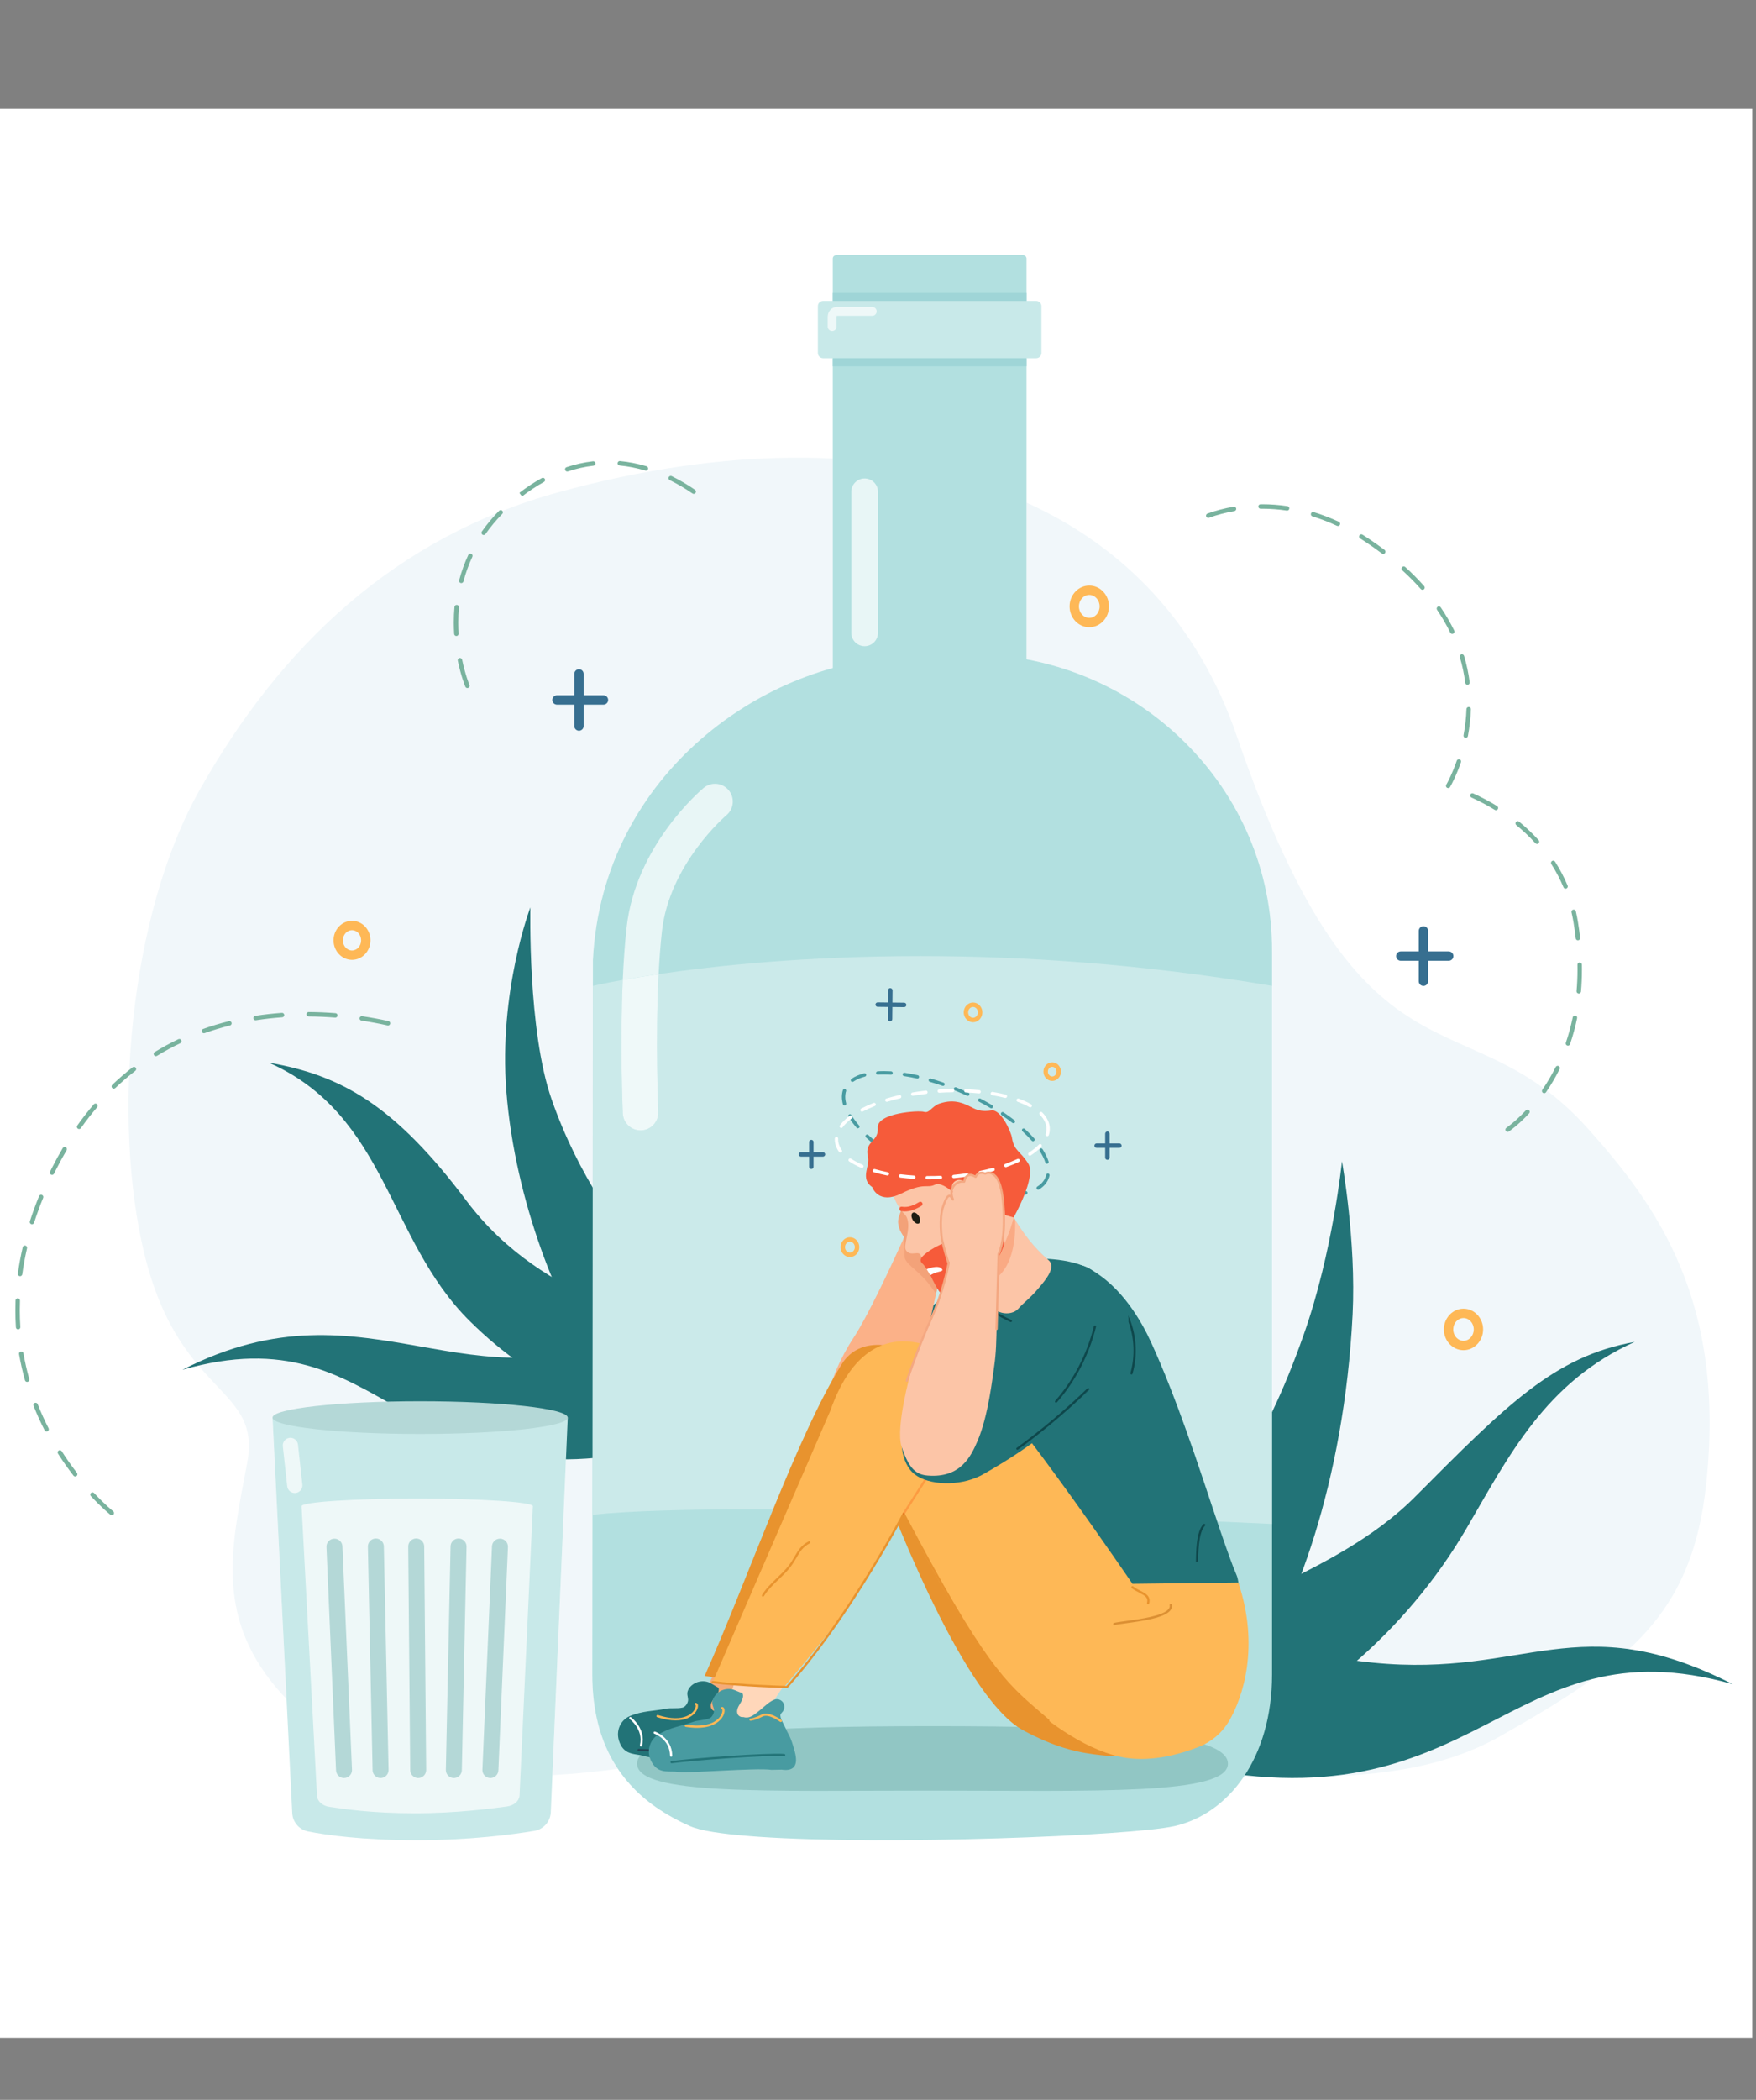
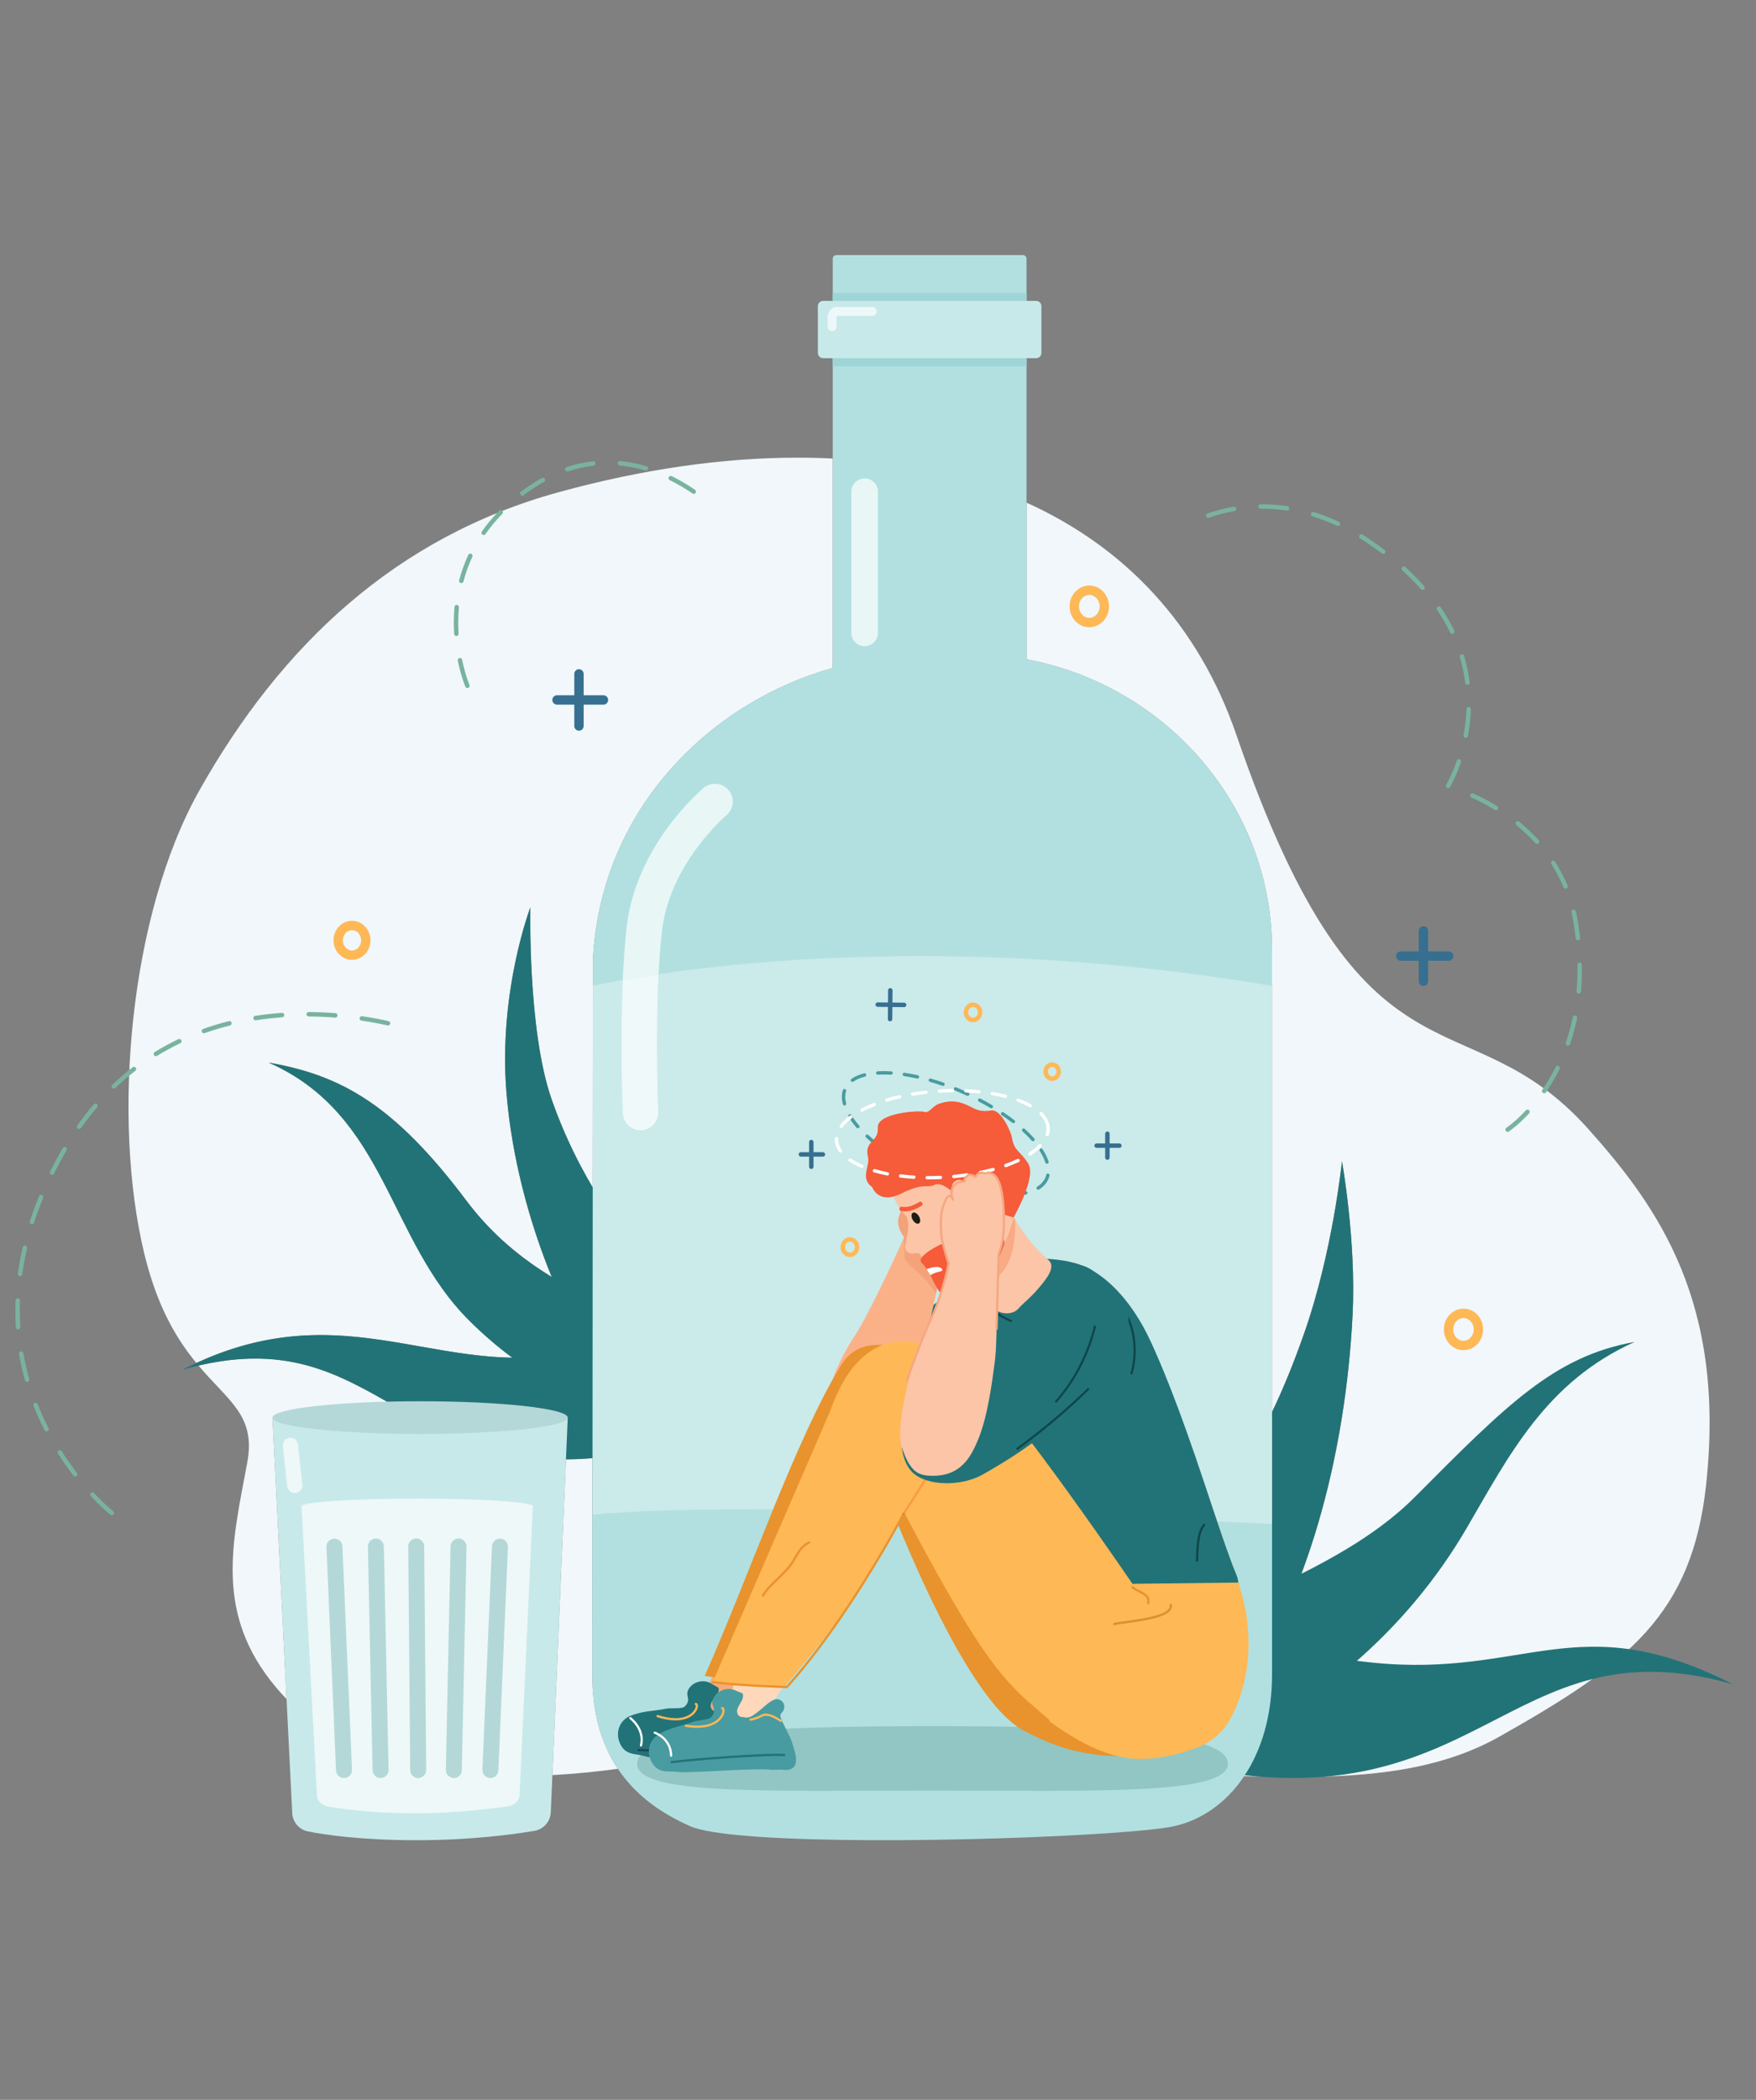
<svg xmlns="http://www.w3.org/2000/svg" width="100%" height="100%" viewBox="0 0 410 490" version="1.1" xml:space="preserve" style="fill-rule:evenodd;clip-rule:evenodd;stroke-linejoin:round;stroke-miterlimit:2;">
  <rect x="0" y="0" width="410" height="490" fill="#808080" stroke="none" />
  <g id="Artboard1" transform="matrix(0.825,0,0,0.973,40.138,37.464)">
    <rect x="-48.664" y="-38.503" width="495.908" height="503.386" style="fill:none;" />
    <clipPath id="_clip1">
      <rect x="-48.664" y="-38.503" width="495.908" height="503.386" />
    </clipPath>
    <g clip-path="url(#_clip1)">
      <g transform="matrix(1.212,0,0,1.028,-94.604,-12.385)">
-         <rect x="0" y="0" width="500" height="450" style="fill:white;fill-rule:nonzero;" />
        <path d="M340.534,389.131C336.494,389.131 332.453,389.047 328.445,388.951C332.482,382.912 334.949,374.847 334.949,365.22L334.949,357.086C343.702,340.699 352.116,314.004 353.76,281.252C354.619,264.124 351.275,245.507 351.275,245.507C351.275,245.507 349.145,266.647 342.402,285.785C339.779,293.232 337.325,299.067 334.971,303.967L334.971,204.587C334.965,204.586 334.955,204.585 334.949,204.584L334.949,197.016C334.949,196.217 334.949,195.429 334.929,194.64C334.151,161.43 309.443,134.353 277.615,128.401L277.615,91.856C300.457,102.179 317.749,120.18 326.659,146.142C356.537,233.191 379.92,205.756 408.749,237.929C425.159,256.242 440.901,278.456 436.311,320.93C433.03,351.274 418.22,362.717 388.056,379.726C373.928,387.692 357.248,389.131 340.534,389.131ZM166.899,388.711L170.069,315.048C172.05,315.038 174.112,314.948 176.26,314.769L176.217,365.22C176.217,369.493 176.694,373.331 177.576,376.765C178.603,380.769 180.181,384.234 182.195,387.242C177.265,387.91 172.121,388.431 166.899,388.711ZM104.824,370.952C104.006,370.115 103.212,369.243 102.446,368.335C87.857,351.045 92.162,334.514 95.656,315.758C97.684,304.869 91.361,301.573 84.27,293.172C89.136,292.034 93.516,291.538 97.536,291.538C111.364,291.538 120.926,297.415 131.272,303.293C132.461,303.969 133.66,304.644 134.877,305.311L101.549,305.311L104.824,370.952ZM83.766,292.567C79.332,287.183 74.671,279.704 71.61,267.067C64.051,235.86 67.984,188.229 84.523,158.896C103.511,125.218 130.312,99.87 168.359,89.419C187.848,84.066 206.652,81.358 224.14,81.358C226.915,81.358 229.663,81.427 232.37,81.563L232.37,130.433C204.985,137.986 178.219,162.297 176.362,198.541L176.356,204.586C176.353,204.587 176.352,204.587 176.352,204.587L176.352,210.182L176.315,251.624C172.761,245.615 169.432,238.81 166.708,231.02C161.086,214.934 161.764,186.266 161.764,186.266C161.764,186.266 154.299,205.76 156.157,229.26C157.368,244.573 161.562,259.895 166.747,272.495C159.876,268.333 152.837,262.706 146.835,254.718C129.979,232.28 117.495,225.418 100.698,222.502C128.304,234.741 128.368,263.665 147.505,282.693C150.751,285.921 154.113,288.804 157.539,291.332C150.158,291.214 143.087,289.955 135.948,288.697C128.449,287.375 120.879,286.053 112.793,286.053C103.927,286.053 94.441,287.644 83.766,292.567Z" style="fill:rgb(241,247,250);fill-rule:nonzero;" />
        <path d="M196.987,303.86C181.931,305.997 163.323,298.422 147.505,282.693C128.368,263.665 128.304,234.741 100.698,222.502C117.495,225.418 129.979,232.28 146.835,254.718C165.459,279.506 194.087,281.564 196.586,287.62C198.105,291.302 196.54,307.251 196.987,303.86Z" style="fill:rgb(34,115,119);fill-rule:nonzero;" />
        <path d="M197.76,315.112C201.165,309.085 206.305,303.579 205.814,295.244C205.037,282.052 179.351,267.189 166.708,231.02C161.086,214.934 161.764,186.266 161.764,186.266C161.764,186.266 154.299,205.76 156.157,229.26C158.171,254.728 168.439,280.224 177.786,293.173C185.267,303.538 189.076,314.131 197.76,315.112Z" style="fill:rgb(34,115,119);fill-rule:nonzero;" />
        <path d="M189.922,312.625C160.649,319.172 145.246,311.233 131.272,303.293C117.163,295.277 104.511,287.262 80.512,294.153C102.491,282.862 119.4,285.78 135.948,288.697C143.778,290.077 151.527,291.458 159.694,291.333C169.807,289.545 179.592,288.76 186.602,297.407C184.776,297.629 189.64,301.579 188.359,302.978C188.556,303.334 192.14,310.615 189.922,312.625Z" style="fill:rgb(34,115,119);fill-rule:nonzero;" />
        <path d="M312.606,378.884C330.974,381.896 323.162,389.169 353.824,362.861C364.357,353.825 373.364,343.124 380.363,331.141C390.234,314.242 398.863,296.967 419.632,287.651C400.907,290.986 389.79,302.25 368.317,323.815C348.88,343.336 317.032,348.926 312.975,360.764C311.534,364.967 313.121,382.664 312.606,378.884Z" style="fill:rgb(34,115,119);fill-rule:nonzero;" />
        <path d="M307.499,390.266C303.671,383.558 297.91,377.439 298.417,368.139C299.221,353.417 309.49,352.252 315.415,339.304C324.559,319.323 332.203,314.74 342.402,285.785C349.145,266.647 351.275,245.507 351.275,245.507C351.275,245.507 354.619,264.124 353.76,281.252C351.785,320.596 340.04,351.2 329.676,365.692C321.38,377.292 317.183,389.127 307.499,390.266Z" style="fill:rgb(34,115,119);fill-rule:nonzero;" />
        <path d="M313.426,386.134C383.88,402.237 389.141,352.417 442.5,367.487C406.297,349.088 394.309,366.067 358.531,362.48C347.132,361.338 333.451,357.923 324.161,371.634C325.312,369.935 320.792,376.303 322.228,377.857C322.01,378.256 310.942,383.902 313.426,386.134Z" style="fill:rgb(34,115,119);fill-rule:nonzero;" />
        <path d="M188.743,84.385L188.596,84.363C186.601,83.772 184.582,83.376 182.596,83.186C182.311,83.159 182.102,82.905 182.129,82.621C182.156,82.335 182.407,82.123 182.694,82.154C184.747,82.35 186.831,82.758 188.891,83.369C189.165,83.45 189.322,83.739 189.241,84.013C189.174,84.239 188.967,84.385 188.743,84.385ZM170.371,84.589C170.153,84.589 169.951,84.452 169.878,84.234C169.788,83.962 169.936,83.668 170.207,83.578C172.231,82.907 174.307,82.446 176.376,82.209C176.66,82.169 176.918,82.38 176.95,82.665C176.983,82.949 176.779,83.207 176.495,83.239C174.496,83.468 172.49,83.914 170.534,84.563L170.371,84.589ZM199.902,89.802C199.801,89.802 199.699,89.773 199.609,89.711C197.898,88.535 196.114,87.49 194.305,86.603C194.048,86.478 193.941,86.166 194.067,85.91C194.194,85.653 194.506,85.547 194.761,85.672C196.616,86.581 198.444,87.652 200.197,88.856C200.433,89.019 200.492,89.341 200.33,89.578C200.229,89.724 200.067,89.802 199.902,89.802ZM159.842,90.376L159.49,89.993L159.204,89.558C160.917,88.244 162.674,87.089 164.433,86.12C164.683,85.981 164.999,86.072 165.137,86.324C165.275,86.574 165.185,86.89 164.933,87.028C163.22,87.973 161.507,89.099 159.842,90.376ZM150.853,99.403C150.75,99.403 150.646,99.373 150.556,99.309C150.321,99.144 150.265,98.821 150.429,98.587C151.611,96.903 152.968,95.275 154.461,93.748C154.662,93.544 154.99,93.54 155.195,93.739C155.4,93.939 155.404,94.268 155.203,94.473C153.749,95.96 152.428,97.545 151.278,99.183C151.177,99.326 151.016,99.403 150.853,99.403ZM145.63,110.626L145.498,110.609C145.22,110.536 145.055,110.252 145.128,109.975C145.667,107.934 146.388,105.938 147.271,104.043C147.392,103.785 147.701,103.673 147.96,103.792C148.219,103.913 148.332,104.222 148.211,104.481C147.354,106.32 146.654,108.258 146.131,110.24C146.07,110.473 145.859,110.626 145.63,110.626ZM144.484,122.969C144.213,122.969 143.984,122.758 143.967,122.483C143.912,121.597 143.883,120.698 143.882,119.813C143.882,118.593 143.937,117.373 144.043,116.186C144.069,115.9 144.323,115.686 144.607,115.715C144.892,115.741 145.103,115.994 145.077,116.279C144.973,117.435 144.919,118.624 144.919,119.812C144.92,120.676 144.948,121.553 145.002,122.417C145.021,122.704 144.804,122.95 144.518,122.968L144.484,122.969ZM147.054,135.109C146.853,135.109 146.661,134.991 146.577,134.793C146.537,134.698 145.579,132.417 144.81,128.721C144.752,128.44 144.932,128.166 145.213,128.107C145.489,128.049 145.768,128.229 145.826,128.51C146.572,132.098 147.522,134.366 147.532,134.389C147.644,134.652 147.521,134.957 147.256,135.068L147.054,135.109Z" style="fill:rgb(121,179,158);fill-rule:nonzero;" />
        <path d="M116.213,211.993C114.107,211.829 112.027,211.739 109.99,211.726C109.704,211.724 109.473,211.491 109.475,211.204C109.478,210.919 109.709,210.689 109.994,210.689C112.059,210.703 114.164,210.792 116.253,210.958C116.539,210.98 116.752,211.23 116.73,211.515C116.709,211.787 116.481,211.993 116.213,211.993ZM97.587,212.616C97.336,212.616 97.116,212.433 97.076,212.177C97.031,211.894 97.226,211.629 97.508,211.585C99.538,211.271 101.634,211.035 103.737,210.886C104.014,210.864 104.271,211.081 104.291,211.367C104.311,211.653 104.096,211.901 103.81,211.921C101.735,212.067 99.668,212.3 97.668,212.61L97.587,212.616ZM128.52,213.83L128.407,213.817C126.435,213.378 124.387,212.999 122.321,212.691C122.039,212.649 121.843,212.386 121.885,212.102C121.927,211.819 122.191,211.629 122.475,211.666C124.564,211.977 126.636,212.36 128.632,212.805C128.912,212.867 129.088,213.145 129.026,213.424C128.972,213.666 128.757,213.83 128.52,213.83ZM85.53,215.637C85.317,215.637 85.117,215.505 85.041,215.292C84.945,215.022 85.086,214.726 85.356,214.63C87.298,213.94 89.319,213.332 91.362,212.822C91.637,212.754 91.921,212.922 91.991,213.2C92.06,213.478 91.891,213.759 91.613,213.829C89.603,214.33 87.614,214.929 85.704,215.607L85.53,215.637ZM74.317,220.98C74.143,220.98 73.972,220.893 73.874,220.733C73.724,220.489 73.801,220.169 74.045,220.021C75.816,218.934 77.671,217.927 79.56,217.028C79.819,216.906 80.128,217.015 80.252,217.274C80.375,217.533 80.265,217.842 80.006,217.965C78.15,218.848 76.327,219.837 74.587,220.904C74.503,220.957 74.41,220.98 74.317,220.98ZM64.482,228.566C64.346,228.566 64.209,228.513 64.107,228.405C63.91,228.198 63.918,227.87 64.125,227.673C65.641,226.226 67.241,224.85 68.88,223.584C69.109,223.409 69.434,223.45 69.608,223.677C69.783,223.904 69.741,224.229 69.515,224.405C67.903,225.648 66.331,227 64.841,228.422C64.74,228.519 64.611,228.566 64.482,228.566ZM56.382,237.984C56.278,237.984 56.174,237.953 56.083,237.889C55.849,237.723 55.793,237.399 55.959,237.166C57.181,235.441 58.477,233.779 59.812,232.224C60,232.008 60.327,231.983 60.543,232.169C60.761,232.354 60.786,232.682 60.599,232.9C59.285,234.431 58.009,236.067 56.806,237.766C56.705,237.908 56.544,237.984 56.382,237.984ZM50.064,248.685L49.836,248.631C49.579,248.505 49.473,248.193 49.6,247.938L50.019,247.096C50.826,245.493 51.682,243.922 52.563,242.426C52.707,242.178 53.025,242.096 53.272,242.242C53.52,242.387 53.602,242.705 53.456,242.952C52.587,244.428 51.743,245.979 50.945,247.562L50.531,248.396C50.44,248.578 50.256,248.685 50.064,248.685ZM45.378,260.205L45.219,260.18C44.946,260.093 44.796,259.8 44.884,259.528C45.511,257.58 46.233,255.601 47.032,253.646C47.14,253.381 47.443,253.254 47.708,253.362C47.973,253.471 48.101,253.773 47.992,254.039C47.204,255.969 46.49,257.922 45.872,259.847C45.801,260.065 45.597,260.205 45.378,260.205ZM42.599,272.32L42.529,272.315C42.245,272.277 42.046,272.016 42.085,271.732C42.362,269.694 42.743,267.619 43.216,265.565C43.28,265.286 43.562,265.112 43.838,265.177C44.117,265.241 44.292,265.521 44.227,265.799C43.76,267.822 43.385,269.865 43.113,271.872C43.077,272.132 42.855,272.32 42.599,272.32ZM42.146,284.737C41.875,284.737 41.647,284.526 41.628,284.252C41.543,282.937 41.499,281.6 41.5,280.281C41.5,279.522 41.513,278.754 41.542,277.979C41.552,277.692 41.786,277.478 42.08,277.479C42.366,277.491 42.589,277.731 42.579,278.018C42.551,278.78 42.537,279.534 42.537,280.281C42.536,281.577 42.579,282.892 42.664,284.186C42.682,284.471 42.465,284.717 42.18,284.736L42.146,284.737ZM44.242,296.98C44.015,296.98 43.807,296.831 43.743,296.602C43.178,294.591 42.713,292.531 42.363,290.481C42.314,290.199 42.504,289.931 42.787,289.883C43.073,289.838 43.338,290.024 43.385,290.307C43.73,292.32 44.187,294.345 44.742,296.322C44.819,296.598 44.658,296.884 44.383,296.961L44.242,296.98ZM48.793,308.548C48.604,308.548 48.422,308.444 48.331,308.265C47.373,306.396 46.503,304.474 45.745,302.549C45.64,302.283 45.772,301.98 46.038,301.877C46.303,301.77 46.605,301.902 46.71,302.168C47.456,304.062 48.312,305.954 49.253,307.793C49.384,308.047 49.283,308.36 49.028,308.49L48.793,308.548ZM55.471,319.039C55.316,319.039 55.163,318.971 55.061,318.838C53.78,317.184 52.566,315.456 51.451,313.706C51.296,313.465 51.368,313.144 51.609,312.989C51.85,312.835 52.172,312.906 52.326,313.148C53.424,314.873 54.62,316.573 55.881,318.203C56.056,318.43 56.015,318.756 55.788,318.931C55.693,319.004 55.582,319.039 55.471,319.039ZM64.023,328.09C63.911,328.09 63.797,328.053 63.703,327.979C63.625,327.916 61.772,326.446 59.127,323.62C58.932,323.41 58.943,323.082 59.152,322.887C59.362,322.692 59.689,322.702 59.885,322.911C62.471,325.675 64.327,327.149 64.345,327.164C64.57,327.341 64.608,327.667 64.43,327.892C64.328,328.021 64.177,328.09 64.023,328.09Z" style="fill:rgb(121,179,158);fill-rule:nonzero;" />
        <path d="M338.463,93.704L338.386,93.698C336.481,93.416 334.549,93.272 332.641,93.272L332.266,93.274C331.976,93.274 331.743,93.046 331.74,92.761C331.737,92.475 331.967,92.24 332.253,92.237L332.641,92.234C334.6,92.235 336.584,92.382 338.538,92.672C338.821,92.714 339.017,92.978 338.975,93.261C338.938,93.519 338.715,93.704 338.463,93.704ZM320.051,95.406C319.839,95.406 319.64,95.275 319.563,95.063C319.466,94.793 319.605,94.497 319.875,94.399C321.793,93.707 323.846,93.171 325.979,92.802C326.254,92.754 326.529,92.942 326.578,93.226C326.627,93.507 326.438,93.776 326.154,93.825C324.082,94.183 322.088,94.704 320.228,95.375L320.051,95.406ZM350.329,97.311L350.11,97.262C348.225,96.385 346.294,95.643 344.373,95.055C344.1,94.971 343.945,94.681 344.028,94.407C344.112,94.134 344.398,93.978 344.677,94.063C346.644,94.665 348.618,95.425 350.548,96.321C350.808,96.442 350.92,96.75 350.8,97.01C350.712,97.2 350.525,97.311 350.329,97.311ZM360.91,103.817C360.801,103.817 360.691,103.784 360.599,103.713C359.417,102.824 358.164,101.937 356.874,101.076C356.42,100.774 355.969,100.482 355.52,100.202C355.276,100.05 355.202,99.731 355.354,99.488C355.507,99.245 355.828,99.172 356.068,99.322C356.526,99.608 356.987,99.905 357.449,100.213C358.757,101.084 360.026,101.983 361.223,102.885C361.451,103.057 361.497,103.382 361.325,103.611C361.223,103.746 361.067,103.817 360.91,103.817ZM370.083,112.194C369.94,112.194 369.798,112.135 369.695,112.02C368.38,110.533 366.92,109.061 365.358,107.642C365.146,107.45 365.131,107.122 365.323,106.91C365.517,106.697 365.845,106.682 366.056,106.875C367.646,108.318 369.131,109.818 370.472,111.332C370.662,111.546 370.642,111.874 370.427,112.064C370.328,112.151 370.206,112.194 370.083,112.194ZM377.027,122.472C376.835,122.472 376.65,122.365 376.561,122.18C375.687,120.376 374.65,118.589 373.48,116.868C373.319,116.631 373.38,116.309 373.617,116.147C373.851,115.989 374.175,116.047 374.337,116.285C375.536,118.048 376.599,119.879 377.495,121.728C377.619,121.985 377.512,122.295 377.254,122.42L377.027,122.472ZM380.578,134.342C380.321,134.342 380.098,134.15 380.064,133.889C379.808,131.866 379.379,129.848 378.791,127.893C378.708,127.618 378.864,127.329 379.139,127.246C379.411,127.165 379.702,127.319 379.784,127.594C380.389,129.604 380.829,131.678 381.094,133.758C381.131,134.042 380.929,134.301 380.646,134.338L380.578,134.342ZM380.171,146.733L380.074,146.724C379.792,146.671 379.606,146.4 379.66,146.118C380.045,144.088 380.274,142.035 380.345,140.016C380.355,139.73 380.602,139.509 380.881,139.516C381.167,139.525 381.392,139.766 381.382,140.052C381.309,142.124 381.072,144.229 380.68,146.311C380.633,146.56 380.415,146.733 380.171,146.733ZM376.073,158.445L375.815,158.377C375.567,158.234 375.48,157.917 375.624,157.669C375.931,157.132 377.016,155.143 378.081,152.058C378.175,151.788 378.472,151.646 378.74,151.737C379.011,151.831 379.155,152.126 379.062,152.396C377.967,155.567 376.843,157.628 376.523,158.185C376.428,158.352 376.253,158.445 376.073,158.445ZM387.229,163.602C387.136,163.602 387.042,163.577 386.958,163.525C385.218,162.461 383.385,161.492 381.508,160.645C381.248,160.527 381.132,160.22 381.249,159.959C381.367,159.698 381.674,159.583 381.936,159.7C383.851,160.564 385.723,161.553 387.499,162.641C387.743,162.79 387.82,163.109 387.672,163.354C387.573,163.514 387.403,163.602 387.229,163.602ZM396.825,171.475C396.685,171.475 396.543,171.417 396.44,171.304C395.097,169.818 393.597,168.397 391.981,167.079C391.76,166.898 391.728,166.572 391.908,166.35C392.092,166.128 392.416,166.096 392.639,166.276C394.293,167.626 395.83,169.084 397.21,170.608C397.401,170.82 397.386,171.148 397.174,171.34C397.074,171.431 396.95,171.475 396.825,171.475ZM403.484,181.913C403.282,181.913 403.09,181.793 403.007,181.594C402.222,179.715 401.266,177.89 400.165,176.171C400.01,175.93 400.081,175.609 400.322,175.455C400.561,175.3 400.883,175.369 401.038,175.612C402.172,177.382 403.155,179.259 403.963,181.194C404.073,181.458 403.948,181.762 403.685,181.873L403.484,181.913ZM406.372,193.964C406.111,193.964 405.887,193.768 405.857,193.502C405.729,192.345 405.563,191.145 405.369,189.935C405.232,189.09 405.066,188.246 404.876,187.424C404.811,187.145 404.985,186.866 405.264,186.801C405.547,186.737 405.822,186.911 405.887,187.19C406.082,188.034 406.252,188.902 406.393,189.77C406.591,190.996 406.758,192.213 406.889,193.388C406.92,193.672 406.715,193.929 406.431,193.961L406.372,193.964ZM406.571,206.386C406.24,206.359 406.028,206.107 406.054,205.822C406.199,204.166 406.272,202.458 406.271,200.75C406.271,200.39 406.269,200.027 406.262,199.663C406.257,199.376 406.483,199.139 406.771,199.134C407.032,199.103 407.294,199.356 407.299,199.643C407.306,200.014 407.309,200.383 407.309,200.749C407.31,202.488 407.235,204.226 407.087,205.913C407.063,206.183 406.837,206.386 406.571,206.386ZM404.04,218.537L403.872,218.509C403.602,218.417 403.456,218.122 403.55,217.851C404.202,215.941 404.746,213.943 405.166,211.915C405.225,211.633 405.503,211.458 405.779,211.511C406.06,211.57 406.24,211.844 406.182,212.125C405.754,214.196 405.198,216.235 404.53,218.187C404.457,218.401 404.256,218.537 404.04,218.537ZM398.487,229.635C398.386,229.635 398.284,229.605 398.193,229.544C397.958,229.382 397.898,229.059 398.061,228.822C399.211,227.147 400.261,225.365 401.179,223.524C401.306,223.269 401.617,223.164 401.875,223.292C402.132,223.42 402.234,223.732 402.107,223.988C401.167,225.872 400.093,227.696 398.915,229.41C398.814,229.556 398.651,229.635 398.487,229.635ZM389.96,238.646C389.792,238.646 389.627,238.564 389.526,238.415C389.368,238.176 389.435,237.854 389.672,237.695C389.692,237.683 391.67,236.358 394.22,233.621C394.415,233.413 394.743,233.399 394.953,233.595C395.163,233.79 395.174,234.118 394.979,234.328C392.337,237.164 390.33,238.505 390.246,238.561C390.157,238.619 390.059,238.646 389.96,238.646Z" style="fill:rgb(121,179,158);fill-rule:nonzero;" />
        <path d="M166.521,397.482C166.383,399.612 164.802,401.364 162.697,401.718C157.67,402.561 147.732,403.897 135.206,403.897C122.418,403.897 114.103,402.696 109.84,401.853C107.815,401.452 106.313,399.748 106.158,397.69L101.549,305.311L170.488,305.311L166.521,397.482Z" style="fill:rgb(200,233,233);fill-rule:nonzero;" />
        <path d="M170.488,305.311C170.488,307.418 155.055,309.127 136.019,309.127C116.981,309.127 101.549,307.418 101.549,305.311C101.549,303.202 116.981,301.493 136.019,301.493C155.055,301.493 170.488,303.202 170.488,305.311Z" style="fill:rgb(180,216,215);fill-rule:nonzero;" />
        <path d="M134.724,397.614C124.705,397.614 118.166,396.623 114.826,396.121C113.24,395.883 112.063,394.868 111.942,393.643L108.331,325.977C108.331,324.997 120.421,324.201 135.335,324.201C150.249,324.201 162.339,324.997 162.339,325.977L159.231,393.519C159.123,394.787 157.884,395.83 156.235,396.041C152.297,396.543 144.537,397.614 134.724,397.614Z" style="fill:rgb(238,248,248);fill-rule:nonzero;" />
        <path d="M106.747,322.905C105.851,322.905 105.08,322.231 104.98,321.321L103.954,311.997C103.846,311.02 104.551,310.142 105.528,310.033C105.593,310.026 105.658,310.023 105.722,310.023C106.619,310.023 107.391,310.697 107.491,311.608L108.517,320.932C108.625,321.908 107.92,322.787 106.943,322.895L106.747,322.905Z" style="fill:rgb(238,248,248);fill-rule:nonzero;" />
        <path d="M115.991,333.551C114.96,333.561 114.132,334.403 114.142,335.435L116.378,387.54C116.387,388.501 117.12,389.286 118.055,389.38L118.261,389.39C119.292,389.381 120.12,388.537 120.11,387.507L117.874,335.4C117.865,334.37 117.022,333.544 115.991,333.551Z" style="fill:rgb(180,216,215);fill-rule:nonzero;" />
        <path d="M125.706,333.515C124.674,333.501 123.828,334.326 123.815,335.356L124.914,387.499C124.901,388.46 125.617,389.261 126.549,389.376L126.755,389.39C127.786,389.403 128.632,388.578 128.646,387.548L127.547,335.405C127.561,334.374 126.736,333.529 125.706,333.515Z" style="fill:rgb(180,216,215);fill-rule:nonzero;" />
        <path d="M154.679,333.551C155.71,333.561 156.538,334.403 156.528,335.435L154.292,387.54C154.283,388.501 153.55,389.286 152.615,389.38L152.409,389.39C151.378,389.381 150.55,388.537 150.559,387.507L152.796,335.4C152.805,334.37 153.648,333.544 154.679,333.551Z" style="fill:rgb(180,216,215);fill-rule:nonzero;" />
        <path d="M144.964,333.515C145.995,333.501 146.842,334.326 146.854,335.356L145.756,387.499C145.769,388.46 145.053,389.261 144.12,389.376L143.914,389.39C142.883,389.403 142.037,388.578 142.024,387.548L143.122,335.405C143.109,334.374 143.934,333.529 144.964,333.515Z" style="fill:rgb(180,216,215);fill-rule:nonzero;" />
        <path d="M135.151,333.51C134.121,333.484 133.264,334.299 133.239,335.329L133.7,387.481C133.675,388.442 134.382,389.251 135.313,389.377L135.519,389.395C136.549,389.42 137.405,388.605 137.431,387.575L136.97,335.423C136.996,334.393 136.182,333.538 135.151,333.51Z" style="fill:rgb(180,216,215);fill-rule:nonzero;" />
        <path d="M334.949,197.016L334.949,365.22C334.949,384.69 324.856,397.771 312.097,400.624C301.941,402.885 244.421,405.146 214.919,403.093C214.225,403.041 213.55,402.999 212.897,402.936C206.372,402.429 201.455,401.672 199.059,400.624C188.965,396.184 180.708,388.975 177.576,376.765C176.694,373.331 176.217,369.493 176.217,365.22L176.269,304.308L176.362,198.541C178.602,154.817 217.098,128.458 249.193,127.939C251.734,127.898 253.519,127.815 253.519,127.68L264.432,127.182C302.367,127.182 334.047,156.964 334.929,194.64C334.949,195.429 334.949,196.217 334.949,197.016Z" style="fill:rgb(178,224,224);fill-rule:nonzero;" />
        <path d="M324.644,386.043C324.644,393.452 293.249,392.326 255.151,392.326C217.053,392.326 186.678,393.452 186.678,386.043C186.678,378.633 217.563,377.285 255.661,377.285C293.759,377.285 324.644,378.633 324.644,386.043Z" style="fill:rgb(145,198,196);fill-rule:nonzero;" />
        <path d="M334.949,304.011L334.949,204.584C334.955,204.585 334.965,204.586 334.971,204.587L334.971,303.967C334.963,303.982 334.956,303.996 334.949,304.011Z" style="fill:rgb(246,250,252);fill-rule:nonzero;" />
-         <path d="M334.971,330.118C334.971,330.118 334.964,330.118 334.949,330.117L334.949,304.011C334.956,303.996 334.963,303.982 334.971,303.967L334.971,330.118Z" style="fill:rgb(107,161,164);fill-rule:nonzero;" />
-         <path d="M176.352,210.182L176.352,204.587C176.352,204.587 176.353,204.587 176.356,204.586L176.352,210.182Z" style="fill:rgb(246,250,252);fill-rule:nonzero;" />
        <path d="M334.949,330.117C334.592,330.1 329.834,329.871 322.13,329.54C320.978,326.138 319.911,322.913 319.284,321.028C312.742,301.386 309.022,292.861 306.73,287.814C304.732,283.416 300.334,275.384 293.184,271.105C292.329,270.493 291.493,270.081 290.676,269.848C287.997,268.796 284.863,268.407 282.413,268.279C278.991,265.312 276.396,261.619 274.698,258.722L274.619,258.585C274.802,258.258 276.085,255.951 277.118,253.335C277.259,253.307 277.398,253.278 277.535,253.247C277.745,253.199 277.875,252.991 277.829,252.781C277.788,252.6 277.628,252.478 277.448,252.478L277.442,252.478C278.335,250.013 278.888,247.437 278.033,246.079C276.082,242.98 274.704,243.135 274.219,240.055C273.982,238.546 271.713,233.639 269.639,233.639C269.573,233.639 269.508,233.644 269.443,233.654C268.886,233.74 268.398,233.777 267.964,233.777C266.744,233.777 265.952,233.483 265.251,233.143C263.947,232.51 262.349,231.552 260.143,231.552C259.277,231.552 258.316,231.699 257.243,232.072C255.954,232.521 255.3,233.588 254.544,233.936C254.352,233.969 254.159,234.004 253.969,234.043C253.884,234.035 253.797,234.017 253.706,233.987C253.501,233.92 253.054,233.882 252.453,233.882C249.467,233.882 242.684,234.813 242.889,237.679C242.988,239.062 242.485,239.818 241.909,240.479C241.476,240.112 241.06,239.744 240.665,239.376C240.59,239.306 240.495,239.272 240.4,239.272C240.295,239.272 240.192,239.313 240.115,239.395C239.969,239.553 239.977,239.8 240.135,239.945C240.534,240.316 240.953,240.688 241.388,241.058C240.707,241.834 240.146,242.699 240.604,244.556C241.115,246.622 238.657,249.508 241.594,251.543C241.594,251.543 242.379,253.927 245.109,253.927C245.553,253.927 246.048,253.864 246.6,253.717C246.864,254.425 247.182,255.104 247.562,255.728C249.085,258.229 249.382,257.748 249.78,258.94C250.63,261.494 248.719,265.199 249.489,266.295C249.91,266.894 250.438,267.023 250.956,267.023C251.152,267.023 251.347,267.005 251.534,266.986C251.721,266.968 251.9,266.949 252.066,266.949C252.438,266.949 252.74,267.043 252.899,267.44C253.292,268.423 253.468,268.551 253.998,269.525C254.438,270.334 254.985,271.168 255.439,271.904C256.773,274.065 257.114,275.369 258.816,275.66C258.956,275.684 259.101,275.695 259.252,275.695C259.833,275.695 260.506,275.528 261.234,275.235C259.769,276.103 258.213,277.179 256.575,278.485C254.661,280.012 253.676,281.335 253.676,281.335C250.848,283.168 247.168,285.817 243.741,288.373C243.452,288.354 243.163,288.344 242.875,288.344C239.608,288.344 236.498,289.587 234.48,292.816C229.262,301.169 223.833,313.564 218.447,326.709C217.164,326.705 215.899,326.702 214.641,326.702C198.771,326.702 185.025,327.05 176.352,327.966L176.352,210.182L176.356,204.586C176.48,204.557 178.892,203.995 183.33,203.202C182.661,218.297 183.305,233.52 183.341,234.332C183.438,236.561 185.275,238.301 187.483,238.301L187.668,238.297C189.956,238.198 191.731,236.261 191.632,233.972C191.623,233.769 190.924,217.226 191.707,201.843C204.888,199.9 225.998,197.637 252.812,197.637C276.308,197.637 304.175,199.372 334.949,204.584L334.949,330.117ZM282.597,248.366C282.422,248.366 282.263,248.493 282.224,248.671C282.173,248.893 282.102,249.108 282.015,249.317C281.667,250.154 281.033,250.86 280.132,251.418C279.949,251.531 279.893,251.77 280.005,251.954C280.079,252.072 280.206,252.138 280.336,252.138L280.541,252.08C281.583,251.436 282.321,250.607 282.732,249.617C282.837,249.368 282.921,249.108 282.981,248.843C283.029,248.634 282.897,248.425 282.688,248.378C282.658,248.37 282.627,248.366 282.597,248.366ZM281.029,242.515C280.957,242.515 280.883,242.535 280.817,242.577C280.637,242.693 280.585,242.935 280.703,243.115C281.31,244.052 281.752,244.959 282.018,245.807C282.07,245.973 282.225,246.079 282.39,246.079L282.506,246.06C282.711,245.997 282.825,245.778 282.76,245.573C282.474,244.658 282,243.689 281.355,242.691C281.281,242.577 281.157,242.515 281.029,242.515ZM276.936,237.847C276.831,237.847 276.726,237.89 276.648,237.974C276.504,238.133 276.516,238.379 276.674,238.524C277.467,239.246 278.196,239.978 278.84,240.701C278.917,240.787 279.023,240.831 279.131,240.831C279.223,240.831 279.314,240.798 279.39,240.732C279.55,240.589 279.564,240.344 279.421,240.183C278.759,239.44 278.011,238.689 277.198,237.948C277.124,237.881 277.03,237.847 276.936,237.847ZM236.382,234.54C236.313,234.54 236.243,234.559 236.179,234.599C235.996,234.711 235.939,234.95 236.051,235.134C236.56,235.963 237.195,236.82 237.939,237.681C238.017,237.77 238.125,237.815 238.234,237.815L238.488,237.722C238.65,237.581 238.668,237.335 238.528,237.173C237.812,236.343 237.201,235.521 236.714,234.727C236.641,234.607 236.513,234.54 236.382,234.54ZM272.026,234.027C271.901,234.027 271.779,234.088 271.704,234.199C271.584,234.378 271.631,234.62 271.809,234.74C272.679,235.326 273.521,235.934 274.313,236.547L274.551,236.628C274.666,236.628 274.781,236.576 274.858,236.477C274.989,236.307 274.959,236.063 274.789,235.931C273.983,235.308 273.127,234.689 272.244,234.095C272.177,234.049 272.101,234.027 272.026,234.027ZM266.68,230.849C266.54,230.849 266.405,230.925 266.334,231.058C266.233,231.248 266.308,231.483 266.498,231.583C267.408,232.06 268.316,232.566 269.2,233.089L269.397,233.143C269.53,233.143 269.66,233.075 269.732,232.951C269.841,232.767 269.78,232.528 269.595,232.419C268.701,231.89 267.78,231.377 266.858,230.894C266.801,230.863 266.74,230.849 266.68,230.849ZM235.112,228.645C234.946,228.645 234.792,228.749 234.739,228.914C234.582,229.403 234.502,229.93 234.502,230.476C234.501,231.023 234.582,231.604 234.74,232.201C234.786,232.375 234.943,232.489 235.115,232.489L235.215,232.477C235.423,232.422 235.547,232.208 235.492,232C235.351,231.47 235.279,230.957 235.28,230.477C235.28,230.011 235.347,229.564 235.48,229.151C235.545,228.947 235.432,228.728 235.228,228.662C235.189,228.651 235.15,228.645 235.112,228.645ZM261.032,228.236C260.877,228.236 260.732,228.327 260.669,228.479C260.588,228.679 260.685,228.904 260.884,228.985C261.48,229.228 262.079,229.48 262.682,229.746C263.032,229.9 263.379,230.058 263.724,230.216L263.887,230.252C264.033,230.252 264.174,230.168 264.24,230.025C264.33,229.831 264.245,229.6 264.05,229.509C263.701,229.348 263.351,229.189 262.996,229.033C262.387,228.766 261.78,228.508 261.176,228.264C261.129,228.245 261.079,228.236 261.032,228.236ZM255.153,226.2C254.983,226.2 254.826,226.311 254.777,226.481C254.718,226.687 254.837,226.903 255.044,226.962C256.014,227.241 257.004,227.555 257.989,227.897L258.117,227.919C258.278,227.919 258.43,227.818 258.484,227.657C258.555,227.455 258.446,227.232 258.245,227.162C257.246,226.815 256.241,226.496 255.259,226.215C255.224,226.205 255.188,226.2 255.153,226.2ZM239.799,224.981C239.767,224.981 239.734,224.985 239.703,224.993C238.528,225.297 237.531,225.732 236.74,226.288C236.564,226.41 236.521,226.653 236.645,226.829C236.72,226.938 236.841,226.995 236.963,226.995L237.187,226.924C237.901,226.424 238.814,226.027 239.897,225.747C240.105,225.693 240.23,225.48 240.177,225.272C240.131,225.097 239.969,224.981 239.799,224.981ZM249.073,224.858C248.881,224.858 248.721,224.998 248.692,225.19C248.661,225.403 248.807,225.601 249.02,225.633C250.001,225.78 251.021,225.971 252.053,226.199L252.137,226.209C252.314,226.209 252.476,226.085 252.517,225.904C252.563,225.694 252.431,225.486 252.221,225.44C251.172,225.207 250.134,225.013 249.135,224.863C249.114,224.86 249.093,224.858 249.073,224.858ZM244.315,225.258C244.851,225.258 245.407,225.275 245.984,225.309C246.189,225.309 246.36,225.15 246.373,224.943C246.385,224.729 246.222,224.544 246.007,224.532C245.428,224.497 244.865,224.479 244.319,224.479C243.814,224.479 243.324,224.494 242.85,224.524C242.635,224.537 242.472,224.722 242.485,224.936C242.497,225.134 242.658,225.303 242.851,225.303C242.866,225.303 242.882,225.302 242.897,225.3C243.354,225.272 243.826,225.258 244.315,225.258ZM263.67,273.942C264.737,273.262 265.827,272.438 266.849,271.571L267.556,272.581C266.362,272.845 265.064,273.291 263.67,273.942Z" style="fill:rgb(203,234,234);fill-rule:nonzero;" />
        <path d="M277.615,34.912L277.615,157.026L232.37,157.026L232.37,34.912C232.37,34.466 232.758,34.102 233.234,34.102L276.75,34.102C277.227,34.102 277.615,34.466 277.615,34.912Z" style="fill:rgb(178,224,224);fill-rule:nonzero;" />
        <path d="M279.873,58.155L230.111,58.155C229.438,58.155 228.892,57.609 228.892,56.936L228.892,46.013C228.892,45.34 229.438,44.794 230.111,44.794L279.873,44.794C280.546,44.794 281.092,45.34 281.092,46.013L281.092,56.936C281.092,57.609 280.546,58.155 279.873,58.155Z" style="fill:rgb(200,233,233);fill-rule:nonzero;" />
        <rect x="232.37" y="42.904" width="45.245" height="1.888" style="fill:rgb(159,213,215);fill-rule:nonzero;" />
        <path d="M239.814,125.339C238.096,125.339 236.702,123.946 236.702,122.227L236.702,89.326C236.702,87.607 238.096,86.213 239.814,86.213C241.533,86.213 242.926,87.607 242.926,89.326L242.926,122.227C242.926,123.946 241.533,125.339 239.814,125.339Z" style="fill:rgb(232,246,246);fill-rule:nonzero;" />
        <rect x="232.37" y="58.169" width="45.245" height="1.888" style="fill:rgb(159,213,215);fill-rule:nonzero;" />
        <path d="M183.33,203.202C183.517,198.987 183.807,194.782 184.24,190.904C186.374,171.813 201.574,158.943 202.22,158.405C202.996,157.758 203.939,157.442 204.875,157.442C206.064,157.442 207.244,157.951 208.064,158.935C209.53,160.693 209.294,163.305 207.54,164.773C207.408,164.885 194.244,176.112 192.487,191.826C192.136,194.973 191.884,198.378 191.707,201.843C188.408,202.329 185.602,202.796 183.33,203.202Z" style="fill:rgb(232,246,246);fill-rule:nonzero;" />
        <path d="M187.483,238.301C185.275,238.301 183.438,236.561 183.341,234.332C183.305,233.52 182.661,218.297 183.33,203.202C185.602,202.796 188.408,202.329 191.707,201.843C190.924,217.226 191.623,233.769 191.632,233.972C191.731,236.261 189.956,238.198 187.668,238.297L187.483,238.301Z" style="fill:rgb(239,249,249);fill-rule:nonzero;" />
        <path d="M232.22,51.837C231.647,51.837 231.183,51.373 231.183,50.8L231.183,48.522C231.183,47.245 232.137,46.206 233.312,46.206L241.586,46.206C242.159,46.206 242.623,46.671 242.623,47.244C242.623,47.816 242.159,48.281 241.586,48.281L233.312,48.281C233.324,48.288 233.257,48.373 233.257,48.522L233.257,50.8C233.257,51.373 232.793,51.837 232.22,51.837Z" style="fill:rgb(238,248,248);fill-rule:nonzero;" />
        <path d="M273.239,288.82C282.254,277.258 274.326,264.329 256.575,278.485C254.661,280.012 253.676,281.335 253.676,281.335C247.23,285.513 236.354,293.934 234.142,295.82C233.506,296.037 232.67,296.6 232.56,299.386L231.787,300.865C231.54,308.398 237.744,312.163 244.876,309.944C252.328,307.625 261.105,301.522 261.105,301.522C267.663,297.918 270.226,292.686 273.239,288.82Z" style="fill:rgb(34,115,119);fill-rule:nonzero;" />
        <path d="M255.665,266.295C255.665,266.295 257.019,266.356 259.045,263.169C261.458,259.373 263.323,256.108 261.767,252.634C260.239,249.229 258.764,247.986 258.764,247.986C258.764,247.986 256.927,246.361 257.825,248.476C257.825,248.476 257.187,246.706 255.771,246.074C254.353,245.441 255.322,246.89 255.322,246.89C255.322,246.89 254.766,245.776 253.036,245.863C251.948,245.917 252.528,246.739 252.528,246.739C252.528,246.739 251.298,245.582 250.293,245.957C249.287,246.332 251.018,247.7 252.497,249.938C253.977,252.174 253.782,255.048 252.307,256.916C250.83,258.783 255.665,266.295 255.665,266.295Z" style="fill:rgb(252,197,167);fill-rule:nonzero;" />
        <path d="M255.095,259.225C254.937,260.429 254.294,261.602 253.576,262.596C252.437,264.183 251.076,265.293 251.076,265.293C251.076,265.293 250.011,264.474 249.061,263.219C248.059,261.88 247.194,260.064 247.901,258.229C248.27,257.264 248.576,256.258 248.808,255.252C249.441,252.575 249.578,249.93 249.219,248.271C248.956,247.025 249.43,246.237 250.011,246.206C250.485,246.165 251.023,246.652 251.276,247.804C251.329,248.063 251.382,248.291 251.435,248.488C251.878,250.252 252.205,250.138 253.513,253.416L253.555,253.529C254.367,255.584 254.874,256.164 255.105,256.776C255.169,256.964 255.222,257.15 255.232,257.389C255.264,257.793 255.211,258.332 255.095,259.225Z" style="fill:rgb(252,197,167);fill-rule:nonzero;" />
        <path d="M258.914,263.363C258.924,264.256 258.112,268.82 256.898,274.515C256.855,274.774 256.794,275.033 256.741,275.293C254.989,283.457 252.511,293.623 250.58,298.685C249.536,301.444 247.363,307.989 243.333,309.317C235.843,311.797 230.632,305.718 231.982,297.803C232.204,296.496 233.786,291.9 237.352,286.485C240.421,281.808 245.591,270.832 248.882,263.603C248.945,263.468 249.008,263.343 249.061,263.219C250.792,259.412 251.962,256.735 251.962,256.735C252.047,256.602 252.173,256.496 252.342,256.425C252.447,256.373 252.563,256.341 252.7,256.32C253.323,256.218 254.198,256.382 255.105,256.776C257.427,257.762 259.958,260.189 258.829,263.229C258.881,263.166 258.903,263.219 258.914,263.363Z" style="fill:rgb(251,177,136);fill-rule:nonzero;" />
        <path d="M256.898,274.515C256.898,275.033 256.846,275.313 256.741,275.293L256.43,276.372C253.086,271.164 249.905,270.086 249.209,268.156C248.956,267.45 249.325,265.221 248.882,263.603C248.945,263.468 249.008,263.343 249.061,263.219C248.059,261.88 247.194,260.064 247.901,258.229C248.27,257.264 248.576,256.258 248.808,255.252L252.342,256.425L252.595,256.507L255.232,257.389C255.243,257.389 255.791,261.714 256.267,266.112C256.635,269.546 256.941,273.011 256.898,274.515Z" style="fill:rgb(243,162,121);fill-rule:nonzero;" />
        <path d="M212.486,370.137C210.832,368.182 211.287,365.29 213.329,363.8C214.157,363.195 211.532,361.416 211.486,360.563C207.265,360.785 211.333,357.793 207.112,358.016C207.315,362.075 201.033,369.881 201.235,373.94C201.251,374.255 201.286,374.608 201.523,374.804C201.692,374.942 201.921,374.963 202.136,374.968C204.19,375.018 206.196,374.267 208.163,373.832C208.737,373.674 209.311,373.516 209.886,373.357C210.616,373.15 211.412,373.006 212.048,372.554C212.796,372.023 214.007,371.936 212.486,370.137Z" style="fill:rgb(244,171,120);fill-rule:nonzero;" />
        <path d="M215.967,383.461C216.271,386.286 215.02,387.881 212.397,387.092C208.948,387.043 190.651,384.978 188.492,384.296C186.598,383.698 184.192,384.129 182.905,381.767C181.297,378.817 182.721,375.922 184.908,374.98C187.952,373.67 190.654,373.797 193.286,373.246C194.615,372.968 196.019,373.278 197.337,372.95C197.975,372.792 198.579,371.874 198.592,371.189C198.601,370.679 198.395,370.182 198.405,369.671C198.417,369.071 198.728,368.516 199.122,368.08C200.324,366.757 202.411,366.424 203.945,367.312C204.536,367.653 204.536,367.653 205.702,368.349C205.944,369.187 205.347,370.008 204.796,370.665C204.246,371.321 203.665,372.165 203.941,372.992C204.108,373.494 204.609,373.855 205.119,373.842C206.409,374.428 207.277,373.92 208.521,373.246C209.766,372.572 210.885,371.645 212.192,371.115C212.568,370.963 212.968,370.843 213.372,370.873C214.033,370.923 214.647,371.41 214.869,372.063C215.091,372.714 214.909,373.493 214.424,373.963C214.233,374.147 213.998,374.291 213.857,374.521C213.474,375.146 214.391,377.153 214.58,377.872C215.046,379.644 215.42,378.402 215.967,383.461Z" style="fill:rgb(34,115,119);fill-rule:nonzero;" />
        <path d="M213.29,385.367L213.232,385.361C209.313,384.466 191.809,383.183 187.029,383.121C186.886,383.119 186.771,383.001 186.773,382.858C186.775,382.716 186.89,382.603 187.032,382.603C191.83,382.664 209.404,383.954 213.348,384.855C213.487,384.888 213.574,385.026 213.542,385.166C213.515,385.287 213.408,385.367 213.29,385.367Z" style="fill:rgb(34,67,84);fill-rule:nonzero;" />
        <path d="M195.665,375.946C194.507,375.946 193.094,375.739 191.379,375.197C191.243,375.153 191.167,375.009 191.21,374.872C191.253,374.735 191.4,374.659 191.536,374.702C197.96,376.735 199.836,373.935 200.146,373.353C200.439,372.803 200.397,372.42 200.331,372.368C200.192,372.336 200.106,372.198 200.138,372.059C200.169,371.92 200.313,371.836 200.45,371.864C200.647,371.908 200.796,372.064 200.86,372.291C201.001,372.795 200.724,373.713 199.92,374.49C199.26,375.128 197.965,375.946 195.665,375.946Z" style="fill:rgb(254,184,86);fill-rule:nonzero;" />
        <path d="M206.813,376.294C206.711,376.294 206.615,376.233 206.574,376.134C206.519,376.001 206.582,375.85 206.715,375.795C209.422,374.677 212.697,374.673 212.821,374.675C212.964,374.675 213.08,374.792 213.08,374.936C213.079,375.078 212.963,375.194 212.82,375.194C212.745,375.194 209.505,375.204 206.912,376.274L206.813,376.294Z" style="fill:rgb(254,184,86);fill-rule:nonzero;" />
        <path d="M187.589,382.056L187.526,382.048C187.388,382.014 187.303,381.873 187.337,381.734C188.251,378.075 184.983,375.649 184.949,375.625C184.834,375.541 184.808,375.379 184.892,375.264C184.976,375.148 185.137,375.121 185.254,375.206C185.29,375.231 188.84,377.856 187.841,381.859C187.812,381.978 187.706,382.056 187.589,382.056Z" style="fill:white;fill-rule:nonzero;" />
        <path d="M304.613,346.669C304.613,346.669 305.686,348.384 307.345,350.915C312.056,358.086 316.228,377.799 319.347,378.128C319.347,378.128 311.321,386.953 291.459,383.569C289.17,383.18 284.114,382.212 276.772,378.221C261.911,370.14 243.825,320.599 243.825,320.599C243.825,320.599 244.716,328.1 229.7,349.025C221.879,359.923 218.044,367.839 218.044,367.839L202.46,365.572C212.606,342.861 223.971,309.638 234.48,292.816C238.678,286.097 247.601,287.981 252.842,291.752C253.896,292.511 289.8,341.79 292.469,340.624C298.564,337.962 300.465,340.527 301.669,343.092C302.56,344.989 303.07,346.886 304.613,346.669Z" style="fill:rgb(232,147,46);fill-rule:nonzero;" />
        <path d="M278.251,268.281C278.251,268.281 286.626,267.668 291.996,270.442C299.85,274.502 304.624,283.178 306.73,287.814C309.022,292.861 312.742,301.386 319.284,321.028C320.815,325.629 324.964,338.217 326.58,341.856C327.477,343.876 327.044,345.967 326.201,347.748C324.867,350.568 322.449,352.645 319.626,353.755C313.912,356.003 299.859,364.31 285.476,358.163C285.476,358.163 283.668,357.005 283.087,352.489C282.87,350.811 281.559,346.492 280.43,343.874C279.137,340.878 277.161,335.792 275.657,331.69C267.232,308.705 263.621,290.723 263.091,286.561C262.466,281.659 263.754,276.738 264.497,275.834C269.027,270.329 278.251,268.281 278.251,268.281Z" style="fill:rgb(34,115,119);fill-rule:nonzero;" />
        <path d="M317.07,343.912C317.091,343.452 317.104,343.008 317.117,342.595L317.143,341.831C317.162,341.292 317.165,340.64 317.17,339.921C317.187,336.553 317.209,331.943 318.911,330.169C318.963,330.115 319.031,330.089 319.098,330.089C319.163,330.089 319.228,330.113 319.277,330.161C319.381,330.261 319.385,330.425 319.286,330.527C317.727,332.151 317.703,336.829 317.689,339.923C317.684,340.648 317.681,341.307 317.661,341.852L317.636,342.611C317.623,343.018 317.61,343.454 317.589,343.906L317.07,343.912Z" style="fill:rgb(14,71,75);fill-rule:nonzero;" />
        <path d="M302.125,295.244L302.054,295.234C301.916,295.194 301.837,295.052 301.876,294.914C302.994,290.999 302.811,286.708 301.396,282.917C301.42,282.415 301.402,281.925 301.345,281.445C303.276,285.634 303.652,290.585 302.374,295.056C302.342,295.17 302.238,295.244 302.125,295.244Z" style="fill:rgb(14,71,75);fill-rule:nonzero;" />
        <path d="M302.351,344.085C302.351,344.085 303.151,345.499 305.438,346.752C313.348,351.089 328.537,348.136 327.077,343.795C325.616,339.453 319.099,338.319 319.099,338.319L302.351,344.085Z" style="fill:rgb(34,115,119);fill-rule:nonzero;" />
        <path d="M245.984,225.309C244.88,225.244 243.855,225.242 242.897,225.3C242.684,225.33 242.498,225.15 242.485,224.936C242.472,224.722 242.635,224.537 242.85,224.524C243.837,224.462 244.894,224.464 246.007,224.532C246.222,224.544 246.385,224.729 246.373,224.943C246.36,225.15 246.189,225.309 245.984,225.309ZM252.137,226.209L252.053,226.199C251.021,225.971 250.001,225.78 249.02,225.633C248.807,225.601 248.661,225.403 248.692,225.19C248.724,224.978 248.917,224.829 249.135,224.863C250.134,225.013 251.172,225.207 252.221,225.44C252.431,225.486 252.563,225.694 252.517,225.904C252.476,226.085 252.314,226.209 252.137,226.209ZM236.963,226.995C236.841,226.995 236.72,226.938 236.645,226.829C236.521,226.653 236.564,226.41 236.74,226.288C237.531,225.732 238.528,225.297 239.703,224.993C239.905,224.939 240.122,225.064 240.177,225.272C240.23,225.48 240.105,225.693 239.897,225.747C238.814,226.027 237.901,226.424 237.187,226.924L236.963,226.995ZM258.117,227.919L257.989,227.897C257.004,227.555 256.014,227.241 255.044,226.962C254.837,226.903 254.718,226.687 254.777,226.481C254.836,226.275 255.053,226.157 255.259,226.215C256.241,226.496 257.246,226.815 258.245,227.162C258.446,227.232 258.555,227.455 258.484,227.657C258.43,227.818 258.278,227.919 258.117,227.919ZM263.887,230.252L263.724,230.216C263.379,230.058 263.032,229.9 262.682,229.746C262.079,229.48 261.48,229.228 260.884,228.985C260.685,228.904 260.588,228.679 260.669,228.479C260.751,228.28 260.978,228.185 261.176,228.264C261.78,228.508 262.387,228.766 262.996,229.033C263.351,229.189 263.701,229.348 264.05,229.509C264.245,229.6 264.33,229.831 264.24,230.025C264.174,230.168 264.033,230.252 263.887,230.252ZM235.115,232.489C234.943,232.489 234.786,232.375 234.74,232.201C234.582,231.604 234.501,231.023 234.502,230.476C234.502,229.93 234.582,229.403 234.739,228.914C234.804,228.711 235.023,228.601 235.228,228.662C235.432,228.728 235.545,228.947 235.48,229.151C235.347,229.564 235.28,230.011 235.28,230.477C235.279,230.957 235.351,231.47 235.492,232C235.547,232.208 235.423,232.422 235.215,232.477L235.115,232.489ZM269.397,233.143L269.2,233.089C268.316,232.566 267.408,232.06 266.498,231.583C266.308,231.483 266.233,231.248 266.334,231.058C266.435,230.868 266.669,230.794 266.858,230.894C267.78,231.377 268.701,231.89 269.595,232.419C269.78,232.528 269.841,232.767 269.732,232.951C269.66,233.075 269.53,233.143 269.397,233.143ZM274.551,236.628L274.313,236.547C273.521,235.934 272.679,235.326 271.809,234.74C271.631,234.62 271.584,234.378 271.704,234.199C271.824,234.021 272.065,233.974 272.244,234.095C273.127,234.689 273.983,235.308 274.789,235.931C274.959,236.063 274.989,236.307 274.858,236.477C274.781,236.576 274.666,236.628 274.551,236.628ZM238.234,237.815C238.125,237.815 238.017,237.77 237.939,237.681C237.195,236.82 236.56,235.963 236.051,235.134C235.939,234.95 235.996,234.711 236.179,234.599C236.363,234.484 236.602,234.544 236.714,234.727C237.201,235.521 237.812,236.343 238.528,237.173C238.668,237.335 238.65,237.581 238.488,237.722L238.234,237.815ZM279.131,240.831C279.023,240.831 278.917,240.787 278.84,240.701C278.196,239.978 277.467,239.246 276.674,238.524C276.516,238.379 276.504,238.133 276.648,237.974C276.794,237.815 277.04,237.805 277.198,237.948C278.011,238.689 278.759,239.44 279.421,240.183C279.564,240.344 279.55,240.589 279.39,240.732C279.314,240.798 279.223,240.831 279.131,240.831ZM242.766,242.07L242.526,241.987C241.675,241.317 240.871,240.63 240.135,239.945C239.977,239.8 239.969,239.553 240.115,239.395C240.261,239.238 240.507,239.229 240.665,239.376C241.385,240.046 242.173,240.719 243.007,241.376C243.176,241.51 243.205,241.754 243.072,241.923C242.996,242.02 242.881,242.07 242.766,242.07ZM247.894,245.593L247.694,245.537C246.783,244.988 245.896,244.419 245.056,243.845C244.879,243.723 244.833,243.48 244.955,243.304C245.076,243.126 245.318,243.083 245.496,243.202C246.323,243.768 247.198,244.33 248.096,244.87C248.28,244.982 248.339,245.221 248.228,245.404C248.155,245.526 248.027,245.593 247.894,245.593ZM282.39,246.079C282.225,246.079 282.07,245.973 282.018,245.807C281.752,244.959 281.31,244.052 280.703,243.115C280.585,242.935 280.637,242.693 280.817,242.577C280.999,242.461 281.239,242.513 281.355,242.691C282,243.689 282.474,244.658 282.76,245.573C282.825,245.778 282.711,245.997 282.506,246.06L282.39,246.079ZM253.387,248.519L253.222,248.482C252.272,248.036 251.329,247.565 250.42,247.081C250.231,246.979 250.159,246.745 250.26,246.556C250.361,246.366 250.596,246.293 250.786,246.395C251.684,246.872 252.613,247.337 253.552,247.777C253.746,247.868 253.83,248.101 253.739,248.295C253.672,248.436 253.532,248.519 253.387,248.519ZM259.14,250.885L259.01,250.862C258.031,250.516 257.047,250.139 256.086,249.742C255.888,249.66 255.792,249.434 255.875,249.234C255.957,249.035 256.185,248.94 256.381,249.022C257.331,249.414 258.303,249.787 259.271,250.129C259.472,250.201 259.579,250.423 259.506,250.626C259.45,250.785 259.301,250.885 259.14,250.885ZM280.336,252.138C280.206,252.138 280.079,252.072 280.005,251.954C279.893,251.77 279.949,251.531 280.132,251.418C281.033,250.86 281.667,250.154 282.015,249.317C282.102,249.108 282.173,248.893 282.224,248.671C282.269,248.462 282.48,248.324 282.688,248.378C282.897,248.425 283.029,248.634 282.981,248.843C282.921,249.108 282.837,249.368 282.732,249.617C282.321,250.607 281.583,251.436 280.541,252.08L280.336,252.138ZM265.111,252.637L265.024,252.626C264.025,252.396 263.005,252.128 261.992,251.829C261.785,251.769 261.668,251.553 261.728,251.347C261.79,251.141 262.008,251.021 262.211,251.083C263.21,251.377 264.215,251.642 265.198,251.868C265.408,251.917 265.539,252.126 265.49,252.335C265.448,252.515 265.288,252.637 265.111,252.637ZM271.255,253.594C270.228,253.52 269.176,253.398 268.103,253.227C267.891,253.193 267.746,252.994 267.78,252.782C267.814,252.57 268.017,252.428 268.226,252.459C269.275,252.626 270.305,252.747 271.282,252.816C271.497,252.832 271.658,253.019 271.644,253.232C271.629,253.437 271.458,253.594 271.255,253.594ZM274.365,253.647C274.157,253.647 273.985,253.483 273.977,253.274C273.967,253.06 274.133,252.879 274.348,252.868C275.443,252.82 276.457,252.693 277.363,252.487C277.576,252.442 277.781,252.572 277.829,252.781C277.875,252.991 277.745,253.199 277.535,253.247C276.584,253.462 275.523,253.597 274.383,253.647L274.365,253.647Z" style="fill:rgb(72,155,161);fill-rule:nonzero;" />
        <path d="M272.345,253.933C272.183,253.872 275.829,262.754 282.744,268.561C284.643,270.155 282.077,273.185 280.426,275.123C278.485,277.45 276.844,278.578 275.76,279.843C273.964,281.939 269.328,281.061 269.27,277.945C269.167,272.327 264.043,268.842 261.87,264.257C262.21,263.318 263.424,263.324 264.021,262.564C265.724,260.405 267.201,258.029 268.418,255.494C268.967,254.35 271.522,254.851 272.345,253.933Z" style="fill:rgb(252,197,167);fill-rule:nonzero;" />
        <path d="M267.556,272.581L266.849,271.571C266.87,271.552 266.892,271.534 266.913,271.516C267.149,271.864 267.376,272.215 267.589,272.573C267.577,272.576 267.567,272.578 267.556,272.581Z" style="fill:rgb(202,202,185);fill-rule:nonzero;" />
        <path d="M267.758,272.87L267.556,272.581C267.567,272.578 267.577,272.576 267.589,272.573C267.647,272.671 267.704,272.77 267.76,272.868C267.76,272.869 267.759,272.869 267.758,272.87Z" style="fill:rgb(34,99,94);fill-rule:nonzero;" />
        <path d="M267.774,272.893L267.758,272.87C267.759,272.869 267.76,272.869 267.76,272.868C267.765,272.876 267.77,272.885 267.774,272.893Z" style="fill:rgb(34,99,94);fill-rule:nonzero;" />
        <path d="M274.698,258.722C274.671,258.676 274.645,258.63 274.618,258.585L274.619,258.585L274.698,258.722Z" style="fill:rgb(202,202,185);fill-rule:nonzero;" />
-         <path d="M268.397,273.783L267.774,272.893C267.77,272.885 267.765,272.876 267.76,272.868C267.704,272.77 267.647,272.671 267.589,272.573C267.376,272.215 267.149,271.864 266.913,271.516C268.03,270.564 269.061,269.562 269.887,268.643C272.297,265.958 273.797,261.679 274.598,258.621C274.6,258.617 274.607,258.606 274.618,258.585C274.645,258.63 274.671,258.676 274.698,258.722L274.957,259.173C275.318,272.721 268.397,273.783 268.397,273.783Z" style="fill:rgb(250,170,132);fill-rule:nonzero;" />
+         <path d="M268.397,273.783L267.774,272.893C267.77,272.885 267.765,272.876 267.76,272.868C267.704,272.77 267.647,272.671 267.589,272.573C268.03,270.564 269.061,269.562 269.887,268.643C272.297,265.958 273.797,261.679 274.598,258.621C274.6,258.617 274.607,258.606 274.618,258.585C274.645,258.63 274.671,258.676 274.698,258.722L274.957,259.173C275.318,272.721 268.397,273.783 268.397,273.783Z" style="fill:rgb(250,170,132);fill-rule:nonzero;" />
        <path d="M245.111,240.996C244.227,243.691 246.15,241.498 245.636,244.297C245.245,246.425 245.312,252.033 247.562,255.728C249.085,258.229 249.382,257.748 249.78,258.94C250.63,261.494 248.719,265.199 249.489,266.295C250.069,267.121 250.852,267.053 251.534,266.986C252.142,266.926 252.669,266.866 252.899,267.44C253.292,268.423 253.468,268.551 253.998,269.525C254.438,270.334 254.985,271.168 255.439,271.904C256.773,274.065 257.114,275.369 258.816,275.66C261.534,276.126 266.986,271.873 269.887,268.643C272.408,265.834 273.934,261.28 274.704,258.206C274.704,258.206 273.755,240.457 269.275,236.99C263.027,232.153 248.115,231.844 245.111,240.996Z" style="fill:rgb(252,197,167);fill-rule:nonzero;" />
        <path d="M241.594,251.543C241.594,251.543 242.967,255.712 248.393,253.024C253.819,250.337 254.335,251.91 256.204,250.98C258.075,250.049 261.558,253.805 261.558,253.805L266.319,256.21L274.597,258.623C274.597,258.623 279.985,249.178 278.033,246.079C276.082,242.98 274.704,243.135 274.219,240.055C273.975,238.498 271.567,233.326 269.443,233.654C267.319,233.981 266.201,233.603 265.251,233.143C263.435,232.262 261.051,230.749 257.243,232.072C255.514,232.674 254.927,234.389 253.706,233.987C252.484,233.586 242.642,234.235 242.889,237.679C243.136,241.123 239.647,240.677 240.604,244.556C241.115,246.622 238.657,249.508 241.594,251.543Z" style="fill:rgb(246,91,58);fill-rule:nonzero;" />
        <path d="M249.218,257.205C248.918,257.205 248.64,257.179 248.372,257.143C248.088,257.106 247.89,256.844 247.927,256.56C247.965,256.276 248.219,256.067 248.511,256.115C249.392,256.233 250.508,256.257 252.55,255.023C252.795,254.876 253.114,254.953 253.262,255.198C253.41,255.443 253.332,255.763 253.087,255.91C251.388,256.938 250.195,257.205 249.218,257.205Z" style="fill:rgb(246,91,58);fill-rule:nonzero;" />
        <path d="M272.265,263.553C272.581,264.399 272.495,264.697 272.16,265.586C270.406,270.244 267.468,272.626 266.396,273.692C265.163,274.914 262.6,277.25 259.903,277.268C258.437,277.274 257.776,277.291 255.752,273.288C255.596,272.979 255.479,272.667 255.327,272.39C254.966,271.673 254.587,271.056 254.127,270.413C253.96,270.143 253.761,269.884 253.562,269.625C253.303,269.297 252.146,268.746 253.677,267.362C255.433,265.775 257.816,264.747 261.155,263.38C262.716,262.741 263.356,262.482 263.913,260.688C264.276,259.516 263.075,256.598 261.802,255.02C260.066,252.871 261.216,251.39 261.454,249.434C262.151,249.836 262.724,250.341 263.456,250.691C263.758,251.897 264.055,253.143 264.802,254.14C265.194,254.696 267.219,257.231 267.845,257.938C268.398,258.544 269.071,259.029 269.703,259.55C271.218,260.847 271.583,261.729 272.265,263.553Z" style="fill:rgb(246,91,58);fill-rule:nonzero;" />
        <path d="M269.339,249.803C269.115,249.522 268.85,249.252 268.464,249.156C267.536,248.927 266.438,249.807 265.921,250.689C265.432,251.519 265.286,252.453 265.522,253.236C265.522,253.236 265.96,255.736 266.741,257.163C267.077,257.775 268.143,258.339 268.939,257.953C269.326,257.766 269.866,257.763 270.044,257.408C271.303,254.884 270.843,251.694 269.339,249.803Z" style="fill:rgb(252,197,167);fill-rule:nonzero;" />
        <path d="M269.372,254.059L269.159,253.947C268.944,253.639 268.847,253.21 268.743,252.755C268.538,251.86 268.357,251.27 267.73,251.224C267.718,251.223 267.705,251.222 267.692,251.222C267.581,251.222 267.481,251.265 267.395,251.352C267.077,251.675 266.99,252.49 267.031,252.94C267.044,253.083 266.938,253.209 266.796,253.222C266.782,253.224 266.768,253.225 266.755,253.225C266.615,253.225 266.526,253.117 266.515,252.987C266.479,252.61 266.505,251.517 267.025,250.988C267.207,250.803 267.429,250.703 267.684,250.703C267.712,250.703 267.741,250.705 267.77,250.707C268.824,250.783 269.059,251.813 269.248,252.64C269.341,253.044 269.428,253.425 269.585,253.651C269.667,253.769 269.638,253.931 269.52,254.012L269.372,254.059Z" style="fill:rgb(250,170,132);fill-rule:nonzero;" />
        <path d="M251.079,259.238C250.668,258.565 250.645,257.809 251.026,257.548C251.408,257.287 252.051,257.62 252.462,258.293C252.873,258.966 252.896,259.723 252.515,259.985C252.134,260.245 251.49,259.912 251.079,259.238Z" style="fill:rgb(30,30,20);fill-rule:nonzero;" />
        <path d="M254.297,270.695C254.297,270.695 257.157,269.459 257.931,270.729C258.142,271.074 257.575,271.186 257.071,271.306C255.951,271.573 255.146,272.087 255.146,272.087L254.297,270.695Z" style="fill:white;fill-rule:nonzero;" />
        <path d="M273.961,283.026L273.853,283.002C271.213,281.784 267.738,279.916 268.026,277.775C268.046,277.641 268.167,277.552 268.296,277.552C268.304,277.552 268.311,277.552 268.318,277.553C268.46,277.572 268.56,277.703 268.541,277.845C268.361,279.178 270.221,280.755 274.069,282.531C274.2,282.592 274.257,282.745 274.196,282.875C274.152,282.971 274.06,283.026 273.961,283.026Z" style="fill:rgb(14,71,75);fill-rule:nonzero;" />
        <path d="M218.533,373.127C217.854,370.588 222.126,367.697 222.137,365.063C222.14,364.306 217.559,363.796 217.419,363.053C213.269,363.898 213.963,362.207 209.812,363.053C210.548,367.043 206.275,373.433 207.011,377.423C207.068,377.731 207.149,378.077 207.409,378.235C207.595,378.348 207.825,378.333 208.038,378.307C209.511,378.123 210.903,377.529 212.275,376.942C213.488,376.424 214.7,375.905 215.913,375.386C216.488,375.14 217.076,374.886 217.536,374.449C217.996,374.013 218.699,373.751 218.533,373.127Z" style="fill:rgb(255,215,186);fill-rule:nonzero;" />
        <path d="M223.511,383.278C224.316,386.338 223.446,387.874 220.429,387.435L218.076,387.482C214.451,386.954 198.588,388.33 196.361,387.975C194.406,387.663 192.081,388.445 190.495,386.298C188.514,383.615 189.543,380.537 191.584,379.281C194.426,377.533 197.119,377.26 199.652,376.324C200.932,375.852 202.363,375.952 203.625,375.432C204.235,375.181 204.713,374.182 204.635,373.503C204.577,372.996 204.308,372.534 204.25,372.027C204.183,371.431 204.417,370.835 204.751,370.346C205.766,368.857 207.79,368.219 209.426,368.871C210.056,369.122 210.056,369.122 211.302,369.638C211.652,370.432 211.169,371.333 210.71,372.064C210.252,372.797 209.788,373.718 210.17,374.496C210.402,374.969 210.945,375.252 211.449,375.163C212.803,375.552 213.596,374.921 214.739,374.069C215.883,373.219 216.869,372.134 218.093,371.416C218.446,371.21 218.826,371.032 219.229,371.003C219.891,370.954 220.563,371.346 220.869,371.958C221.175,372.57 221.097,373.369 220.679,373.905C220.515,374.117 220.301,374.294 220.191,374.542C219.894,375.218 221.067,377.069 221.349,377.753C221.991,379.312 222.486,379.38 223.511,383.278Z" style="fill:rgb(72,155,161);fill-rule:nonzero;" />
        <path d="M194.726,385.949C194.598,385.949 194.487,385.854 194.469,385.726C194.45,385.582 194.549,385.452 194.691,385.433C199.449,384.785 217.021,383.46 221.044,383.771C221.187,383.781 221.293,383.906 221.283,384.049C221.272,384.191 221.141,384.307 221.004,384.287C217.003,383.987 199.504,385.301 194.761,385.947L194.726,385.949Z" style="fill:rgb(34,115,119);fill-rule:nonzero;" />
        <path d="M200.682,377.685C199.896,377.685 199.014,377.616 198.025,377.458C197.884,377.435 197.788,377.302 197.81,377.161C197.833,377.02 197.963,376.925 198.107,376.945C204.695,377.997 206.214,374.972 206.45,374.354C206.676,373.763 206.587,373.378 206.515,373.331C206.372,373.32 206.269,373.197 206.279,373.055C206.29,372.912 206.418,372.8 206.56,372.816C206.759,372.83 206.928,372.96 207.021,373.17C207.232,373.64 207.089,374.579 206.408,375.468C205.717,376.369 204.117,377.685 200.682,377.685Z" style="fill:rgb(254,184,86);fill-rule:nonzero;" />
        <path d="M194.63,384.429C194.488,384.429 194.373,384.315 194.371,384.174C194.298,380.275 190.745,379.066 190.709,379.055C190.573,379.01 190.499,378.864 190.543,378.728C190.588,378.591 190.735,378.516 190.871,378.563C190.91,378.574 194.811,379.901 194.889,384.164C194.892,384.308 194.778,384.426 194.634,384.429L194.63,384.429Z" style="fill:white;fill-rule:nonzero;" />
        <path d="M220.242,376.343L220.085,376.291C220.059,376.271 217.396,374.289 215.961,375.053C214.335,375.919 213.232,376.029 213.187,376.034C213.049,376.053 212.918,375.942 212.905,375.8C212.891,375.657 212.996,375.531 213.138,375.517C213.148,375.516 214.193,375.407 215.717,374.595C217.444,373.677 220.277,375.785 220.397,375.877C220.512,375.963 220.535,376.125 220.449,376.239L220.242,376.343Z" style="fill:rgb(254,184,86);fill-rule:nonzero;" />
        <path d="M221.024,368.125C221.024,368.125 233.72,353.318 237.293,347.349C250.657,325.02 248.92,327.751 248.92,327.751C248.92,327.751 263.747,358.902 276.983,371.17C283.043,376.785 292.411,383.421 300.87,384.689C307.286,385.649 313.873,383.695 317.911,382.095C320.815,380.943 323.285,378.85 324.923,376.067C328.163,370.567 332.075,358.678 327.077,343.795L302.351,344.085C302.351,344.085 275.632,304.838 265.412,295.104C259.357,289.34 240.917,277.81 231.77,303.767L204.338,367.009L221.024,368.125Z" style="fill:rgb(254,184,86);fill-rule:nonzero;" />
        <path d="M282.709,376.232L282.538,376.168C281.766,375.494 281.028,374.862 280.312,374.251C272.454,367.528 267.249,363.075 248.918,328.306C247.135,331.645 235.292,353.396 221.846,368.341L221.645,368.427C221.533,368.424 210.349,368.089 204.303,367.266C204.161,367.247 204.062,367.116 204.081,366.974C204.101,366.831 204.233,366.736 204.373,366.751C210.054,367.525 220.314,367.865 221.54,367.904C235.988,351.811 248.564,327.872 248.69,327.631C248.734,327.545 248.823,327.491 248.919,327.491C249.016,327.491 249.104,327.545 249.149,327.631C267.619,362.711 272.803,367.145 280.65,373.856C281.366,374.47 282.105,375.102 282.879,375.777C282.987,375.871 282.998,376.036 282.904,376.143L282.709,376.232Z" style="fill:rgb(232,147,46);fill-rule:nonzero;" />
        <path d="M306.002,348.868L305.938,348.86C305.799,348.825 305.715,348.684 305.751,348.544C306.065,347.318 305.359,346.889 303.979,346.174C303.417,345.883 302.78,345.554 302.193,345.101C302.079,345.013 302.059,344.851 302.146,344.737C302.234,344.622 302.397,344.602 302.509,344.689C303.061,345.115 303.647,345.419 304.217,345.713C305.486,346.37 306.686,346.991 306.253,348.674C306.223,348.79 306.117,348.868 306.002,348.868Z" style="fill:rgb(232,147,46);fill-rule:nonzero;" />
        <path d="M216.071,347.092L215.938,347.055C215.815,346.982 215.774,346.823 215.848,346.699C216.722,345.231 218.057,343.953 219.347,342.718C220.314,341.791 221.314,340.833 222.093,339.816C222.685,339.044 223.095,338.34 223.492,337.659C224.283,336.301 224.967,335.128 226.725,334.187C226.85,334.121 227.008,334.166 227.075,334.293C227.143,334.42 227.096,334.577 226.97,334.645C225.341,335.516 224.723,336.576 223.94,337.92C223.554,338.582 223.116,339.333 222.504,340.132C221.702,341.18 220.687,342.152 219.706,343.092C218.44,344.305 217.131,345.558 216.294,346.965L216.071,347.092Z" style="fill:rgb(232,147,46);fill-rule:nonzero;" />
        <path d="M298.107,353.731C297.995,353.731 297.891,353.657 297.858,353.543C297.818,353.406 297.898,353.262 298.036,353.223C298.529,353.082 299.527,352.946 300.793,352.773C304.102,352.325 309.64,351.573 310.841,349.905C311.032,349.641 311.099,349.368 311.042,349.074C311.016,348.934 311.107,348.798 311.248,348.771C311.393,348.74 311.525,348.838 311.553,348.977C311.635,349.413 311.537,349.827 311.263,350.209C309.931,352.057 304.474,352.798 300.863,353.288C299.619,353.456 298.637,353.59 298.179,353.721L298.107,353.731Z" style="fill:rgb(219,143,51);fill-rule:nonzero;" />
        <path d="M257.226,229.526C257.022,229.526 256.851,229.368 256.838,229.161C256.824,228.947 256.987,228.763 257.2,228.749C258.25,228.684 259.303,228.644 260.331,228.633C260.558,228.617 260.721,228.803 260.724,229.018C260.726,229.232 260.553,229.409 260.338,229.411C259.325,229.422 258.285,229.461 257.25,229.525L257.226,229.526ZM266.552,229.684C265.51,229.579 264.473,229.504 263.43,229.459C263.216,229.45 263.049,229.268 263.058,229.053C263.067,228.845 263.239,228.682 263.447,228.682C264.521,228.728 265.574,228.803 266.592,228.907C266.805,228.93 266.961,229.12 266.938,229.334C266.919,229.534 266.749,229.684 266.552,229.684ZM251.043,230.233C250.857,230.233 250.692,230.099 250.661,229.909C250.625,229.696 250.768,229.496 250.979,229.461C251.86,229.313 252.764,229.182 253.689,229.071L254.081,229.024C254.303,228.994 254.487,229.153 254.512,229.366C254.537,229.579 254.385,229.772 254.171,229.797L253.785,229.844C252.869,229.954 251.978,230.082 251.108,230.229L251.043,230.233ZM272.683,230.733L272.588,230.722C271.631,230.48 270.616,230.269 269.57,230.093C269.359,230.056 269.216,229.855 269.252,229.644C269.287,229.433 269.48,229.294 269.7,229.325C270.766,229.505 271.802,229.721 272.778,229.968C272.986,230.021 273.112,230.231 273.06,230.44C273.015,230.616 272.856,230.733 272.683,230.733ZM244.982,231.635C244.815,231.635 244.661,231.526 244.61,231.357C244.548,231.152 244.665,230.936 244.87,230.873C245.846,230.579 246.867,230.31 247.905,230.071C248.116,230.021 248.323,230.153 248.371,230.363C248.418,230.573 248.288,230.781 248.079,230.829C247.058,231.063 246.054,231.328 245.095,231.618L244.982,231.635ZM278.489,232.927L278.3,232.878C277.484,232.423 276.55,232 275.522,231.621C275.32,231.547 275.217,231.323 275.292,231.122C275.366,230.921 275.59,230.819 275.792,230.892C276.856,231.284 277.828,231.724 278.679,232.198C278.866,232.303 278.934,232.54 278.829,232.728C278.758,232.855 278.625,232.927 278.489,232.927ZM239.209,233.937C239.069,233.937 238.934,233.861 238.864,233.729C238.765,233.539 238.838,233.304 239.028,233.203C239.906,232.743 240.871,232.304 241.898,231.899C242.098,231.823 242.323,231.919 242.403,232.118C242.481,232.319 242.383,232.545 242.184,232.623C241.183,233.019 240.243,233.444 239.39,233.893L239.209,233.937ZM234.354,237.747L234.123,237.671C233.95,237.543 233.913,237.299 234.041,237.127C234.612,236.355 235.385,235.6 236.338,234.882C236.512,234.753 236.755,234.788 236.883,234.959C237.013,235.132 236.978,235.375 236.807,235.504C235.913,236.176 235.193,236.878 234.667,237.589C234.59,237.692 234.473,237.747 234.354,237.747ZM282.453,239.659L282.336,239.642C282.131,239.576 282.018,239.357 282.082,239.153C282.21,238.749 282.275,238.344 282.275,237.947C282.275,237.426 282.162,236.902 281.941,236.39C281.681,235.788 281.268,235.201 280.715,234.646C280.563,234.494 280.563,234.248 280.716,234.096C280.868,233.944 281.114,233.945 281.266,234.097C281.888,234.721 282.356,235.389 282.654,236.08C282.919,236.691 283.053,237.319 283.053,237.947C283.053,238.424 282.976,238.908 282.824,239.388C282.771,239.553 282.618,239.659 282.453,239.659ZM234.164,243.503C234.042,243.503 233.922,243.446 233.846,243.34C233.601,242.996 233.397,242.638 233.24,242.276C232.976,241.666 232.842,241.038 232.842,240.409L232.848,240.188C232.859,239.973 233.038,239.781 233.256,239.819C233.471,239.831 233.636,240.013 233.625,240.228L233.62,240.409C233.62,240.932 233.732,241.456 233.954,241.966C234.089,242.278 234.266,242.589 234.479,242.888C234.604,243.063 234.563,243.307 234.389,243.431L234.164,243.503ZM278.383,244.21C278.256,244.21 278.132,244.148 278.057,244.033C277.939,243.854 277.991,243.612 278.171,243.495C279.103,242.889 279.894,242.252 280.521,241.601C280.668,241.446 280.914,241.441 281.07,241.592C281.225,241.74 281.229,241.986 281.079,242.142C280.412,242.833 279.576,243.509 278.595,244.147L278.383,244.21ZM272.78,246.887C272.62,246.887 272.47,246.787 272.413,246.628C272.341,246.426 272.446,246.203 272.649,246.131C273.653,245.773 274.61,245.382 275.494,244.967C275.684,244.875 275.919,244.958 276.011,245.153C276.103,245.347 276.019,245.579 275.824,245.67C274.918,246.097 273.938,246.498 272.91,246.864L272.78,246.887ZM239.172,247.068L239.02,247.037C237.958,246.587 237.013,246.084 236.21,245.545C236.032,245.425 235.984,245.184 236.104,245.005C236.224,244.827 236.466,244.779 236.644,244.898C237.406,245.411 238.307,245.89 239.324,246.322C239.522,246.406 239.614,246.634 239.53,246.832C239.467,246.979 239.323,247.068 239.172,247.068ZM266.783,248.54C266.602,248.54 266.439,248.413 266.402,248.229C266.358,248.019 266.494,247.813 266.705,247.77C267.725,247.561 268.736,247.319 269.707,247.054C269.917,246.99 270.129,247.118 270.185,247.326C270.241,247.533 270.12,247.747 269.912,247.804C268.924,248.074 267.898,248.319 266.861,248.531L266.783,248.54ZM245.131,248.83L245.056,248.823C243.986,248.611 242.957,248.363 241.998,248.085C241.792,248.025 241.672,247.81 241.732,247.603C241.792,247.396 242.01,247.278 242.214,247.337C243.152,247.609 244.159,247.853 245.207,248.06C245.417,248.101 245.554,248.306 245.512,248.517C245.476,248.702 245.313,248.83 245.131,248.83ZM260.63,249.454C260.431,249.454 260.262,249.304 260.243,249.104C260.222,248.89 260.379,248.699 260.592,248.679C261.096,248.63 261.604,248.575 262.112,248.515C262.636,248.45 263.152,248.382 263.662,248.306C263.882,248.268 264.072,248.422 264.104,248.634C264.135,248.846 263.988,249.044 263.775,249.075C263.26,249.151 262.736,249.223 262.206,249.286C261.691,249.35 261.178,249.404 260.667,249.452L260.63,249.454ZM251.303,249.613C250.217,249.545 249.167,249.446 248.155,249.319C247.942,249.294 247.791,249.099 247.817,248.885C247.844,248.672 248.04,248.519 248.251,248.548C249.248,248.673 250.282,248.77 251.328,248.837C251.542,248.85 251.705,249.035 251.69,249.25C251.678,249.455 251.507,249.613 251.303,249.613ZM254.979,249.727L254.914,249.727L254.411,249.725C254.196,249.724 254.022,249.549 254.023,249.334C254.024,249.119 254.199,248.947 254.413,248.947L254.914,248.949C255.782,248.962 256.637,248.931 257.509,248.893C257.767,248.896 257.905,249.051 257.915,249.264C257.924,249.479 257.758,249.66 257.543,249.67C256.68,249.708 255.825,249.727 254.979,249.727Z" style="fill:white;fill-rule:nonzero;" />
        <path d="M249.219,327.764C249.196,327.719 249.173,327.676 249.149,327.631C249.104,327.545 249.016,327.491 248.919,327.491C248.823,327.491 248.734,327.545 248.69,327.631C248.689,327.633 248.687,327.637 248.683,327.644C248.688,327.633 248.694,327.622 248.701,327.611L253.72,319.742C253.884,319.803 254.053,319.862 254.224,319.917L249.219,327.764Z" style="fill:rgb(252,155,65);fill-rule:nonzero;" />
        <path d="M248.919,328.011L248.78,327.97C248.67,327.899 248.631,327.759 248.683,327.644C248.687,327.637 248.689,327.633 248.69,327.631C248.734,327.545 248.823,327.491 248.919,327.491C249.016,327.491 249.104,327.545 249.149,327.631C249.173,327.676 249.196,327.719 249.219,327.764L249.139,327.891L248.919,328.011Z" style="fill:rgb(230,124,35);fill-rule:nonzero;" />
        <path d="M288.334,302.732C305.051,285.634 304.673,279.374 293.207,271.121C285.263,265.403 279.115,277.069 272.659,286.865C273.376,286.151 262.535,293.842 254.124,302.777C251.602,305.456 249.082,305.201 249.082,305.201C247.836,309.634 248.07,315.927 251.542,318.574C254.833,321.082 261.782,321.41 266.9,318.853C266.9,318.853 282.422,310.496 288.334,302.732Z" style="fill:rgb(34,115,119);fill-rule:nonzero;" />
        <path d="M248.445,312.076C250.216,317.472 251.993,318.636 254.605,318.835C262.174,319.411 264.595,314.456 266.192,310.729C268.693,304.895 269.672,296.012 270.076,293.246C270.972,287.122 270.311,281.924 271.223,264.813C271.269,263.945 259.73,266.447 259.713,267.565C259.633,273.26 252.841,287.268 250.554,294.849C250.554,294.849 246.977,307.606 248.445,312.076Z" style="fill:rgb(252,197,167);fill-rule:nonzero;" />
        <path d="M267.336,269.5C269.54,268.565 271.281,267.909 271.991,264.558C272.467,262.314 272.713,259.117 272.414,256.304C271.305,245.868 267.993,248.398 267.993,248.398C267.993,248.398 267.462,247.459 266.368,248.188C265.305,248.896 265.738,249.15 265.738,249.15C265.268,248.498 264.501,248.404 263.628,248.801C263.628,248.801 262.579,249.438 263.073,250.276C263.073,250.276 262.215,249.608 261.384,249.924C260.34,250.319 259.859,251.223 260.431,252.828C261.392,255.534 257.082,260.431 264.981,269.313C265.728,270.151 265.162,270.421 267.336,269.5Z" style="fill:rgb(252,197,167);fill-rule:nonzero;" />
        <path d="M266.171,270.771C266.171,270.771 259.305,272.04 258.427,266.26C258.045,263.752 258.592,263.696 258.026,261.932C257.174,259.279 258.461,254.81 259.676,254.055C260.648,253.45 260.241,257.27 261.493,258.472C263.104,260.02 265.826,263.147 267.254,265.217C268.682,267.287 266.171,270.771 266.171,270.771Z" style="fill:rgb(252,197,167);fill-rule:nonzero;" />
        <path d="M284.513,301.833L284.342,301.768C284.234,301.674 284.223,301.51 284.318,301.402C288.612,296.513 291.732,290.494 293.342,283.997C293.37,283.882 293.472,283.8 293.588,283.8C293.61,283.8 293.633,283.803 293.656,283.81C293.795,283.843 293.879,283.983 293.845,284.123C292.217,290.7 289.056,296.793 284.707,301.745L284.513,301.833Z" style="fill:rgb(14,71,75);fill-rule:nonzero;" />
        <path d="M290.48,300.496C291.098,299.84 291.688,299.2 292.25,298.577C292.292,298.673 292.273,298.789 292.192,298.865C291.626,299.413 291.055,299.957 290.48,300.496Z" style="fill:rgb(14,71,75);fill-rule:nonzero;" />
        <path d="M275.481,312.831L275.271,312.724C275.187,312.608 275.213,312.446 275.33,312.362C281.102,308.167 286.654,303.501 291.832,298.493C291.883,298.444 291.948,298.42 292.013,298.42C292.081,298.42 292.148,298.447 292.198,298.499C292.221,298.522 292.238,298.549 292.25,298.577C291.688,299.2 291.098,299.84 290.48,300.496C285.78,304.906 280.794,309.031 275.634,312.781L275.481,312.831Z" style="fill:rgb(14,71,75);fill-rule:nonzero;" />
        <path d="M249.673,296.983L249.59,296.97C249.454,296.924 249.381,296.777 249.427,296.641C249.455,296.559 252.25,288.34 255.133,282.052C257.844,276.144 259.025,270.049 259.152,269.358C258.282,266.774 257.592,263.699 257.584,263.669C257.553,263.463 256.919,259.029 257.814,256.24C258.461,254.228 258.959,253.38 259.54,253.313C259.667,253.301 259.771,253.32 259.87,253.361C259.786,252.762 259.823,252.057 260.2,251.419C261.008,250.051 262.293,249.971 262.863,249.993C262.954,249.604 263.208,248.871 263.845,248.567C264.34,248.335 264.938,248.405 265.629,248.784C265.762,248.56 266.003,248.257 266.396,248.08C266.848,247.875 267.375,247.887 267.97,248.109C268.327,247.918 269.349,247.56 270.54,248.815C272.06,250.419 272.486,254.583 272.577,257.796C272.68,261.396 272.512,264.382 271.36,267.237C271.335,268.13 270.957,281.544 270.88,284.625C270.875,284.766 270.76,284.877 270.62,284.877C270.471,284.873 270.356,284.754 270.36,284.61C270.441,281.424 270.843,267.177 270.843,267.177L270.862,267.086C271.996,264.301 272.16,261.362 272.059,257.809C271.934,253.397 271.261,250.33 270.163,249.172C269.021,247.967 268.186,248.575 268.152,248.604L267.894,248.637C267.388,248.424 266.954,248.396 266.609,248.552C266.154,248.758 265.985,249.228 265.984,249.232L265.825,249.394L265.6,249.368C264.964,248.967 264.448,248.854 264.07,249.035C263.458,249.325 263.331,250.299 263.33,250.309L263.224,250.486L263.021,250.531C262.96,250.517 261.497,250.241 260.646,251.683C260.077,252.647 260.469,253.846 260.663,254.316C260.716,254.442 260.672,254.621 260.549,254.681C260.424,254.738 260.252,254.652 260.185,254.533C260.155,254.48 260.096,254.376 259.997,254.21C259.846,253.958 259.696,253.821 259.601,253.828C259.454,253.845 259.036,254.129 258.308,256.397C257.45,259.072 258.088,263.53 258.094,263.575C258.099,263.587 258.794,266.685 259.665,269.256L259.676,269.384C259.664,269.449 258.497,275.962 255.605,282.269C252.732,288.532 249.946,296.726 249.918,296.808C249.882,296.916 249.781,296.983 249.673,296.983Z" style="fill:rgb(244,168,130);fill-rule:nonzero;" />
        <path d="M227.361,247.316C227.074,247.316 226.842,247.084 226.842,246.797L226.842,241.021C226.842,240.733 227.074,240.501 227.361,240.501C227.648,240.501 227.88,240.733 227.88,241.021L227.88,246.797C227.88,247.084 227.648,247.316 227.361,247.316Z" style="fill:rgb(55,111,144);fill-rule:nonzero;" />
        <path d="M230.077,244.427L224.923,244.427C224.637,244.427 224.404,244.195 224.404,243.908C224.404,243.621 224.637,243.39 224.923,243.39L230.077,243.39C230.363,243.39 230.595,243.621 230.595,243.908C230.595,244.195 230.363,244.427 230.077,244.427Z" style="fill:rgb(55,111,144);fill-rule:nonzero;" />
        <path d="M296.5,245.17C296.213,245.17 295.981,244.938 295.981,244.651L295.981,239.075C295.981,238.788 296.213,238.557 296.5,238.557C296.786,238.557 297.019,238.788 297.019,239.075L297.019,244.651C297.019,244.938 296.786,245.17 296.5,245.17Z" style="fill:rgb(55,111,144);fill-rule:nonzero;" />
        <path d="M299.302,242.383L293.984,242.383C293.698,242.383 293.466,242.15 293.466,241.864C293.466,241.577 293.698,241.346 293.984,241.346L299.302,241.346C299.589,241.346 299.82,241.577 299.82,241.864C299.82,242.15 299.589,242.383 299.302,242.383Z" style="fill:rgb(55,111,144);fill-rule:nonzero;" />
        <path d="M245.749,212.867C245.457,212.864 245.227,212.629 245.23,212.343L245.297,205.636C245.3,205.349 245.5,205.093 245.821,205.122C246.107,205.125 246.337,205.36 246.334,205.646L246.268,212.353C246.265,212.638 246.033,212.867 245.749,212.867Z" style="fill:rgb(55,111,144);fill-rule:nonzero;" />
        <path d="M249.039,209.551L242.852,209.479C242.566,209.476 242.336,209.241 242.339,208.954C242.343,208.67 242.575,208.442 242.858,208.442L249.045,208.513C249.331,208.517 249.561,208.751 249.557,209.038C249.554,209.322 249.322,209.551 249.039,209.551Z" style="fill:rgb(55,111,144);fill-rule:nonzero;" />
        <path d="M283.612,223.471C283.054,223.471 282.601,223.975 282.601,224.596C282.601,225.217 283.054,225.721 283.612,225.721C284.17,225.721 284.624,225.217 284.624,224.596C284.624,223.975 284.17,223.471 283.612,223.471ZM283.612,226.759C282.482,226.759 281.563,225.788 281.563,224.596C281.563,223.404 282.482,222.433 283.612,222.433C284.741,222.433 285.661,223.404 285.661,224.596C285.661,225.788 284.741,226.759 283.612,226.759Z" style="fill:rgb(254,184,86);fill-rule:nonzero;" />
        <path d="M236.376,264.271C235.743,264.271 235.228,264.841 235.228,265.542C235.228,266.243 235.743,266.813 236.376,266.813C237.008,266.813 237.523,266.243 237.523,265.542C237.523,264.841 237.008,264.271 236.376,264.271ZM236.376,267.851C235.171,267.851 234.191,266.815 234.191,265.542C234.191,264.269 235.171,263.233 236.376,263.233C237.581,263.233 238.561,264.269 238.561,265.542C238.561,266.815 237.581,267.851 236.376,267.851Z" style="fill:rgb(254,184,86);fill-rule:nonzero;" />
        <path d="M265.127,209.509C264.498,209.509 263.988,210.075 263.988,210.771C263.988,211.467 264.498,212.032 265.127,212.032C265.755,212.032 266.265,211.467 266.265,210.771C266.265,210.075 265.755,209.509 265.127,209.509ZM265.127,213.07C263.927,213.07 262.95,212.039 262.95,210.771C262.95,209.503 263.927,208.472 265.127,208.472C266.326,208.472 267.303,209.503 267.303,210.771C267.303,212.039 266.326,213.07 265.127,213.07Z" style="fill:rgb(254,184,86);fill-rule:nonzero;" />
        <path d="M173.11,145.062C172.507,145.062 172.019,144.573 172.019,143.969L172.019,131.806C172.019,131.202 172.507,130.714 173.11,130.714C173.714,130.714 174.203,131.202 174.203,131.806L174.203,143.969C174.203,144.573 173.714,145.062 173.11,145.062Z" style="fill:rgb(55,111,144);fill-rule:nonzero;" />
        <path d="M178.828,138.979L167.978,138.979C167.375,138.979 166.886,138.49 166.886,137.886C166.886,137.283 167.375,136.794 167.978,136.794L178.828,136.794C179.431,136.794 179.92,137.283 179.92,137.886C179.92,138.49 179.431,138.979 178.828,138.979Z" style="fill:rgb(55,111,144);fill-rule:nonzero;" />
        <path d="M370.3,204.599C369.696,204.599 369.208,204.111 369.208,203.507L369.208,191.766C369.208,191.162 369.696,190.674 370.3,190.674C370.904,190.674 371.393,191.162 371.393,191.766L371.393,203.507C371.393,204.111 370.904,204.599 370.3,204.599Z" style="fill:rgb(55,111,144);fill-rule:nonzero;" />
        <path d="M376.2,198.729L365.004,198.729C364.401,198.729 363.912,198.241 363.912,197.638C363.912,197.034 364.401,196.545 365.004,196.545L376.2,196.545C376.804,196.545 377.292,197.034 377.292,197.638C377.292,198.241 376.804,198.729 376.2,198.729Z" style="fill:rgb(55,111,144);fill-rule:nonzero;" />
        <path d="M120.11,191.594C118.936,191.594 117.98,192.656 117.98,193.964C117.98,195.271 118.936,196.333 120.11,196.333C121.286,196.333 122.241,195.271 122.241,193.964C122.241,192.656 121.286,191.594 120.11,191.594ZM120.11,198.518C117.732,198.518 115.796,196.474 115.796,193.964C115.796,191.454 117.732,189.41 120.11,189.41C122.489,189.41 124.425,191.454 124.425,193.964C124.425,196.474 122.489,198.518 120.11,198.518Z" style="fill:rgb(254,184,86);fill-rule:nonzero;" />
        <path d="M292.271,113.382C290.939,113.382 289.854,114.583 289.854,116.059C289.854,117.535 290.939,118.735 292.271,118.735C293.604,118.735 294.688,117.535 294.688,116.059C294.688,114.583 293.604,113.382 292.271,113.382ZM292.271,120.919C289.734,120.919 287.671,118.74 287.671,116.059C287.671,113.378 289.734,111.198 292.271,111.198C294.809,111.198 296.872,113.378 296.872,116.059C296.872,118.74 294.809,120.919 292.271,120.919Z" style="fill:rgb(254,184,86);fill-rule:nonzero;" />
        <path d="M379.651,282.081C378.329,282.081 377.254,283.272 377.254,284.736C377.254,286.202 378.329,287.394 379.651,287.394C380.974,287.394 382.049,286.202 382.049,284.736C382.049,283.272 380.974,282.081 379.651,282.081ZM379.651,289.577C377.126,289.577 375.07,287.406 375.07,284.736C375.07,282.068 377.126,279.897 379.651,279.897C382.177,279.897 384.232,282.068 384.232,284.736C384.232,287.406 382.177,289.577 379.651,289.577Z" style="fill:rgb(254,184,86);fill-rule:nonzero;" />
      </g>
    </g>
  </g>
</svg>